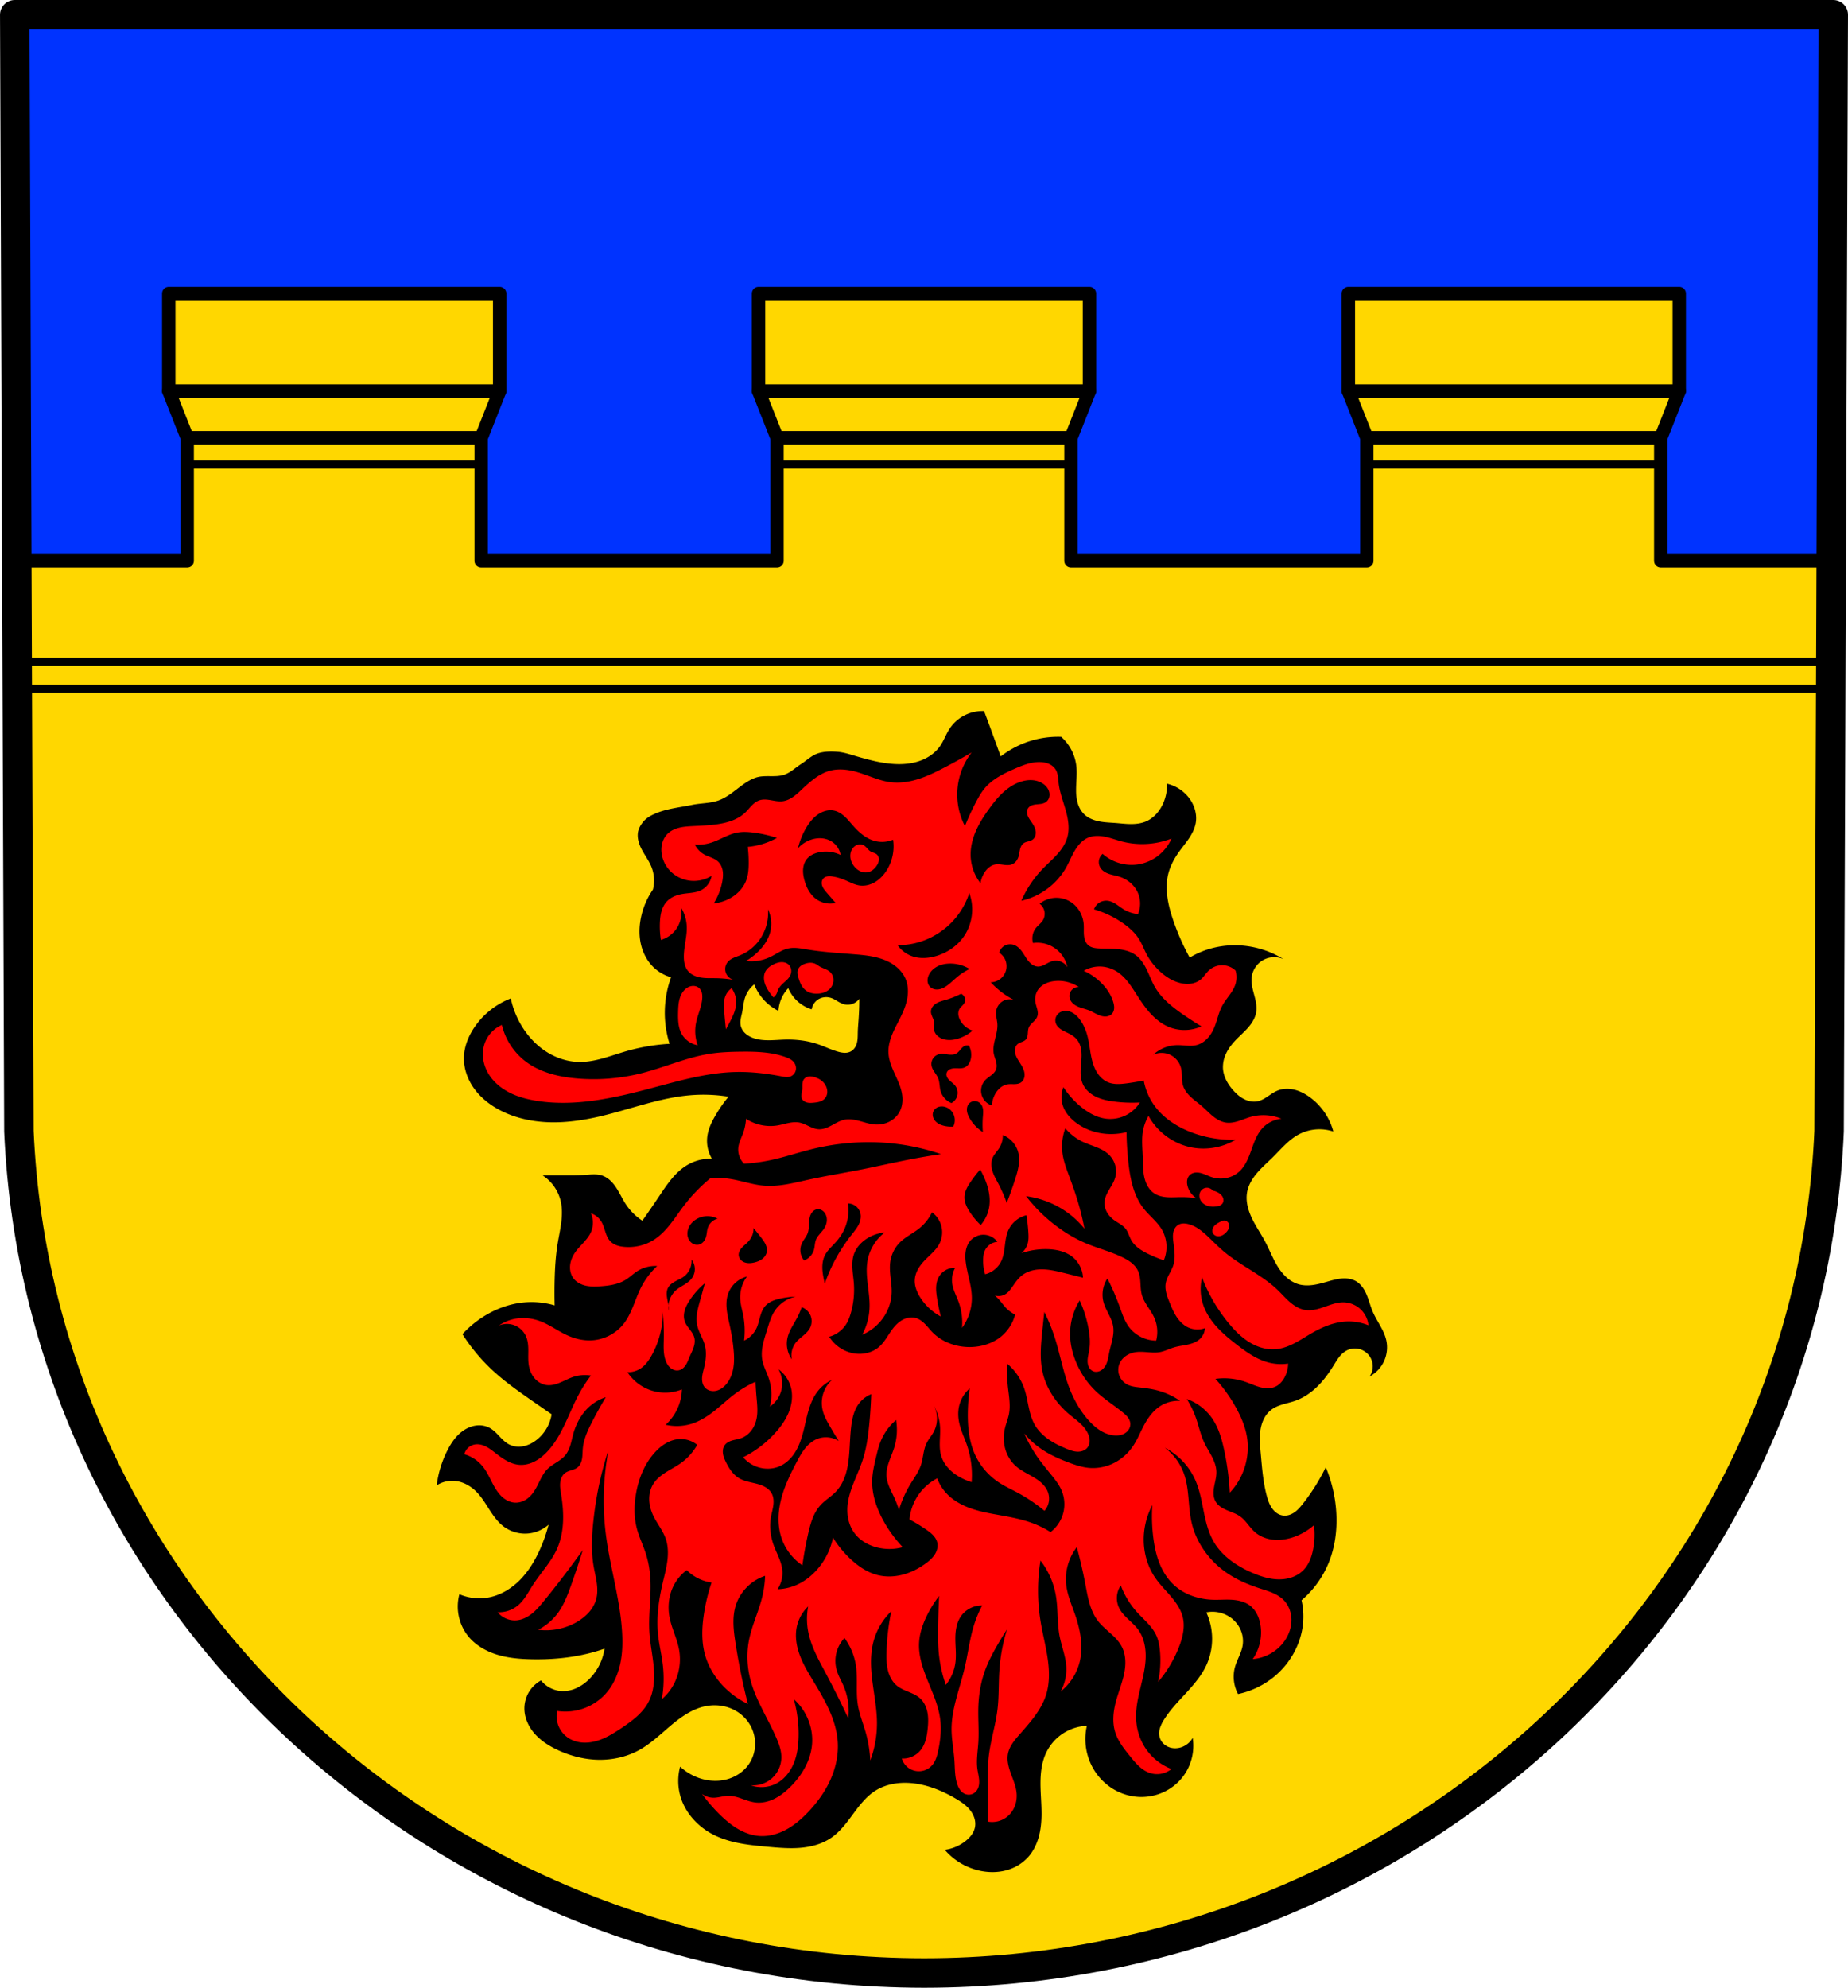
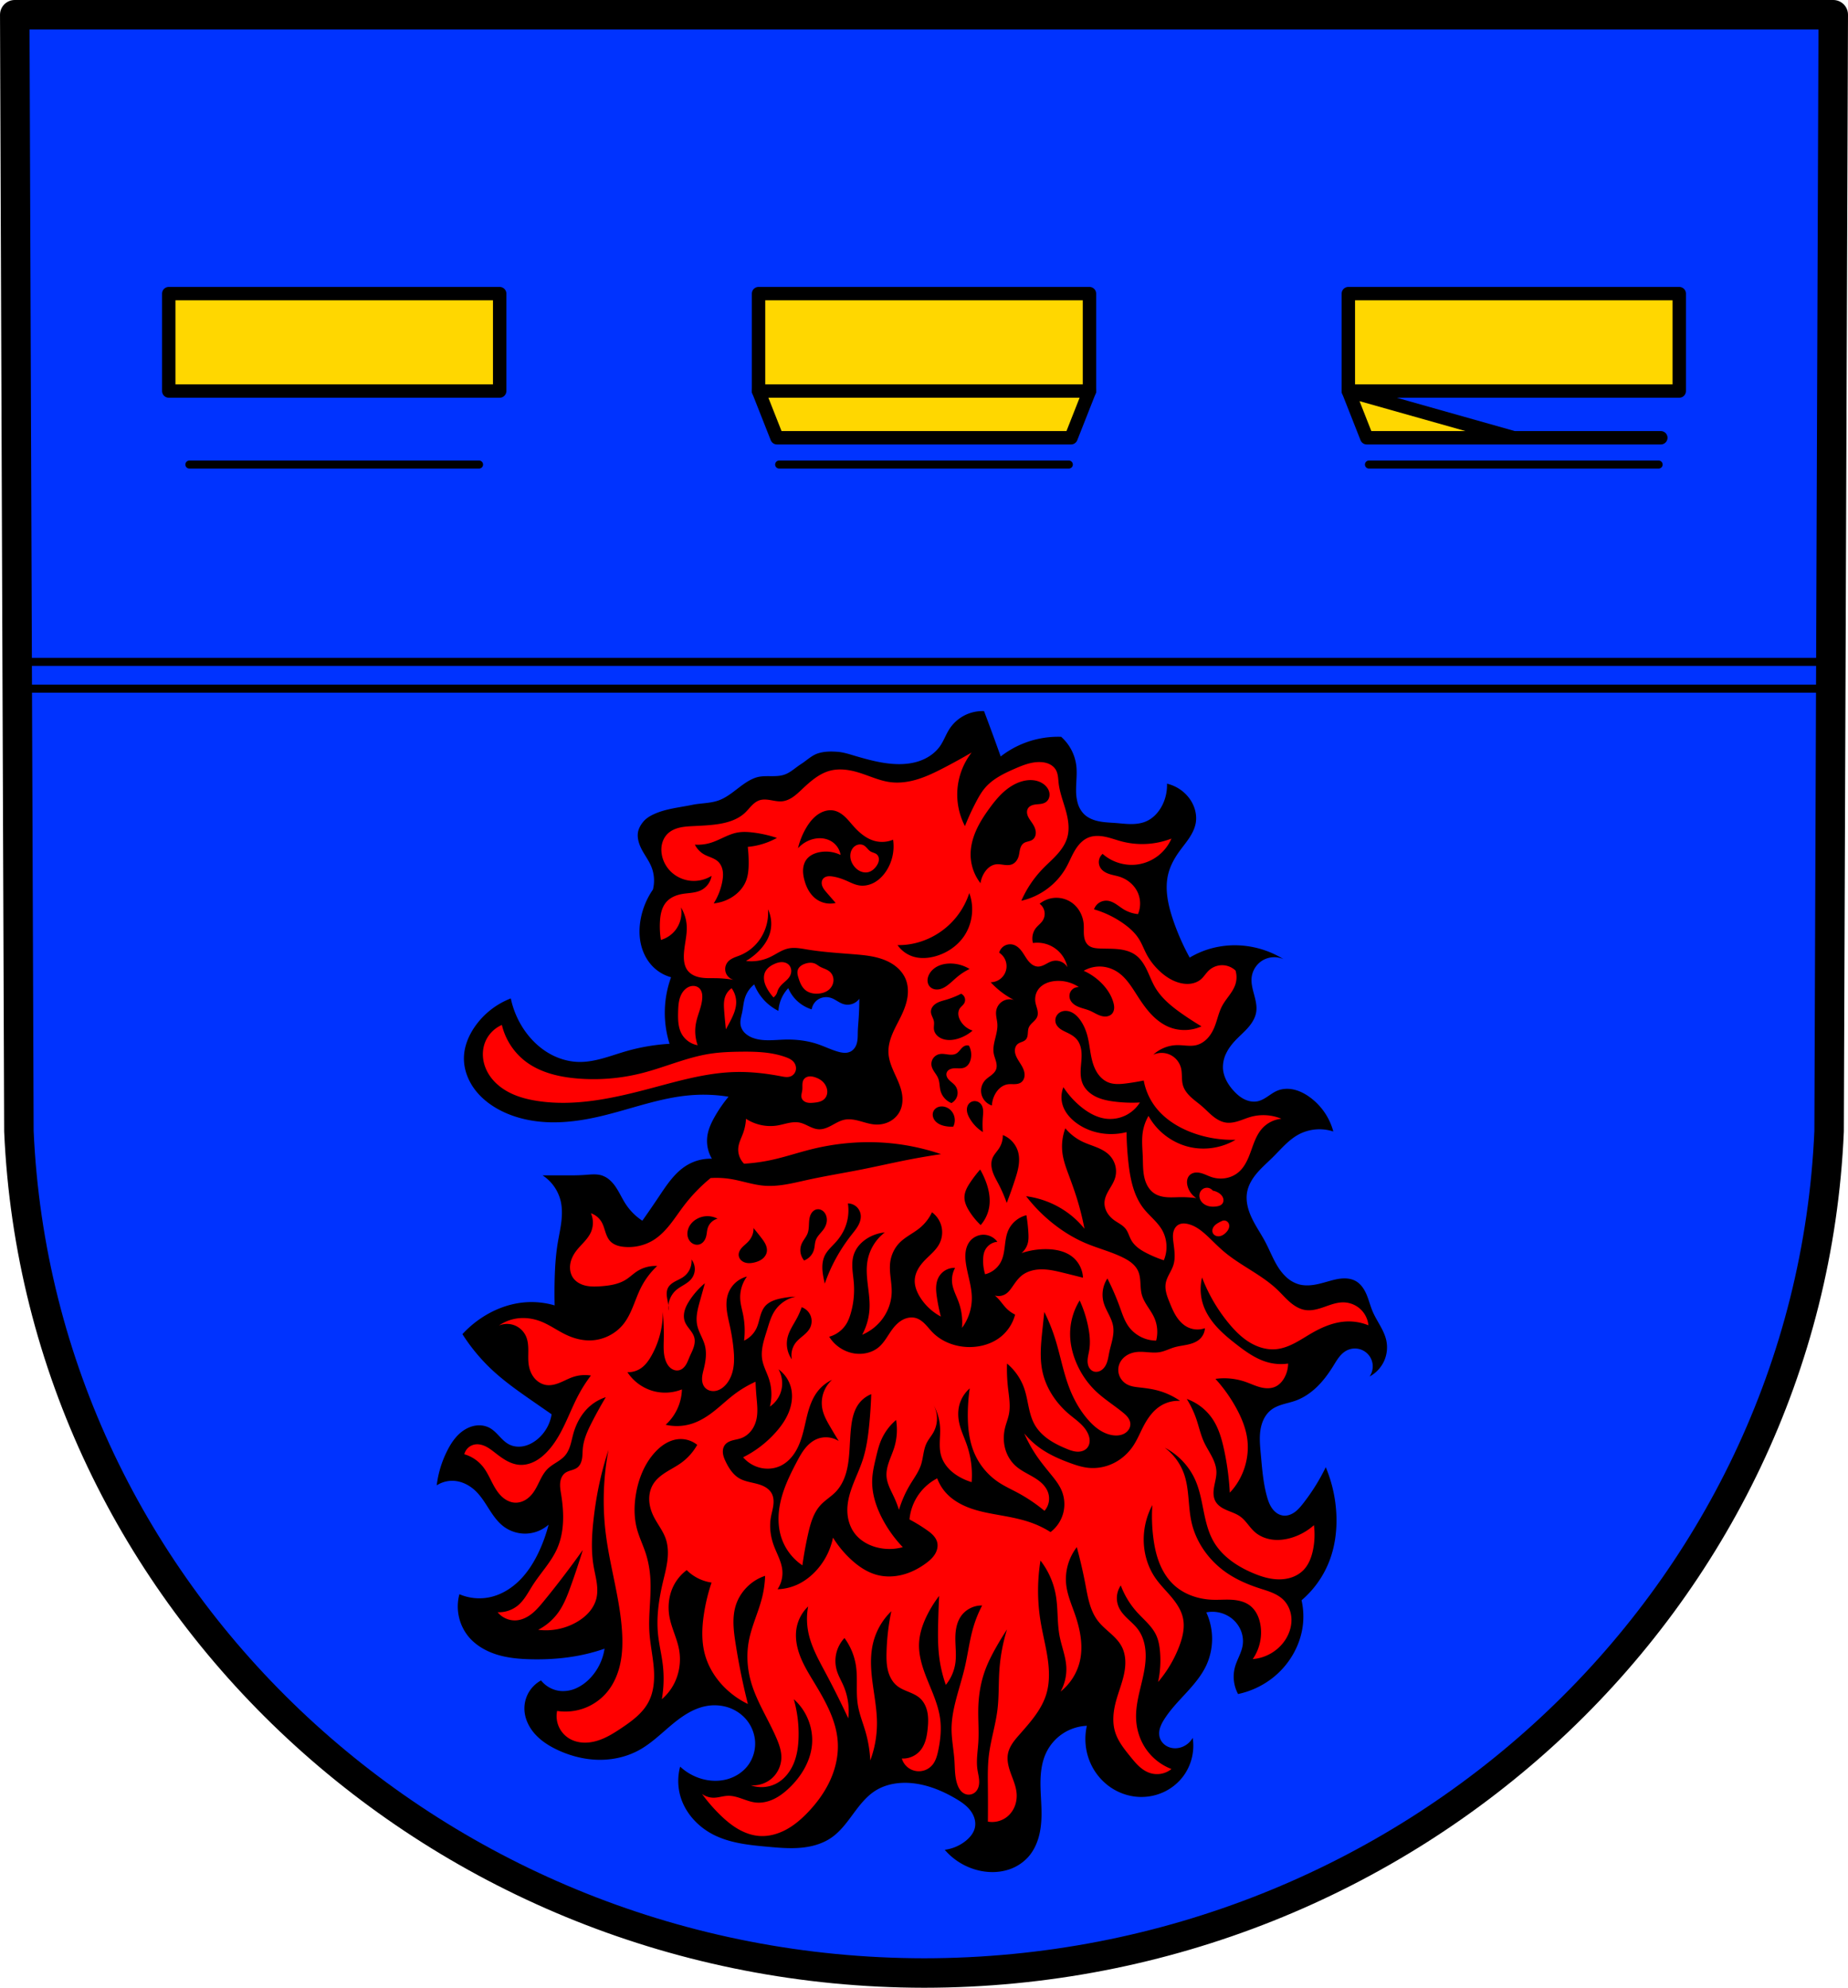
<svg xmlns="http://www.w3.org/2000/svg" width="689.716" height="741.769" viewBox="0 0 182.487 196.26">
  <path style="fill:#03f;fill-opacity:1;stroke:none;stroke-width:.265" d="m177.447 32.205-.41 110.232c-1.999 46.368-41.488 83.091-89.378 83.117-47.847-.057-87.351-36.793-89.378-83.117l-.41-110.232h89.786Z" transform="translate(3.585 -30.75)" />
-   <path style="fill:gold;fill-opacity:1;stroke:#000;stroke-width:1.323;stroke-linecap:round;stroke-linejoin:round;stroke-miterlimit:4;stroke-dasharray:none;stroke-opacity:1" d="M14.9 73.974V86.12H-1.932l.215 56.314c2.027 46.325 41.532 83.064 89.38 83.121 47.889-.026 87.38-36.752 89.379-83.12l.206-56.315h-16.834V73.974h-29.03V86.12h-29.211V73.974h-29.03V86.12H43.93V73.974Z" transform="translate(3.585 -30.75)" />
  <path style="fill:none;stroke:#000;stroke-width:2.91;stroke-linecap:round;stroke-linejoin:round;stroke-miterlimit:4;stroke-dasharray:none;stroke-opacity:1" d="m177.447 32.205-.41 110.232c-1.999 46.368-41.488 83.091-89.378 83.117-47.847-.057-87.351-36.793-89.378-83.117l-.41-110.232h89.786Z" transform="translate(3.585 -30.75)" />
  <path style="fill:gold;fill-opacity:1;stroke:#000;stroke-width:1.323;stroke-linecap:round;stroke-linejoin:round;stroke-miterlimit:4;stroke-dasharray:none;stroke-opacity:1" d="m71.32 69.358 1.82 4.614h29.038l1.819-4.614H87.659Z" transform="translate(3.585 -30.75)" />
  <path style="fill:gold;fill-opacity:1;stroke:#000;stroke-width:1.323;stroke-linecap:round;stroke-linejoin:round;stroke-miterlimit:4;stroke-dasharray:none;stroke-dashoffset:3.118;stroke-opacity:1" d="M71.321 59.741h32.676v9.617H71.321z" transform="translate(3.585 -30.75)" />
-   <path style="fill:gold;fill-opacity:1;stroke:#000;stroke-width:1.323;stroke-linecap:round;stroke-linejoin:round;stroke-miterlimit:4;stroke-dasharray:none;stroke-opacity:1" d="m13.08 69.358 1.82 4.614h29.038l1.818-4.614H29.418Z" transform="translate(3.585 -30.75)" />
  <path style="fill:gold;fill-opacity:1;stroke:#000;stroke-width:1.323;stroke-linecap:round;stroke-linejoin:round;stroke-miterlimit:4;stroke-dasharray:none;stroke-dashoffset:3.118;stroke-opacity:1" d="M13.08 59.741h32.676v9.617H13.08z" transform="translate(3.585 -30.75)" />
-   <path style="fill:gold;fill-opacity:1;stroke:#000;stroke-width:1.323;stroke-linecap:round;stroke-linejoin:round;stroke-miterlimit:4;stroke-dasharray:none;stroke-opacity:1" d="m129.562 69.358 1.819 4.614h29.038l1.819-4.614H145.9Z" transform="translate(3.585 -30.75)" />
+   <path style="fill:gold;fill-opacity:1;stroke:#000;stroke-width:1.323;stroke-linecap:round;stroke-linejoin:round;stroke-miterlimit:4;stroke-dasharray:none;stroke-opacity:1" d="m129.562 69.358 1.819 4.614h29.038H145.9Z" transform="translate(3.585 -30.75)" />
  <path style="fill:gold;fill-opacity:1;stroke:#000;stroke-width:1.323;stroke-linecap:round;stroke-linejoin:round;stroke-miterlimit:4;stroke-dasharray:none;stroke-dashoffset:3.118;stroke-opacity:1" d="M129.562 59.741h32.676v9.617h-32.676z" transform="translate(3.585 -30.75)" />
  <path style="fill:none;stroke:#000;stroke-width:.794;stroke-linecap:round;stroke-linejoin:miter;stroke-miterlimit:4;stroke-dasharray:none;stroke-opacity:1" d="M15.116 76.618H43.72M73.355 76.618h28.604" transform="translate(3.585 -30.75)" />
  <path style="fill:none;stroke:#000;stroke-width:.794;stroke-linecap:round;stroke-linejoin:miter;stroke-miterlimit:4;stroke-dasharray:none;stroke-opacity:1" d="M131.596 76.618h28.605" transform="translate(3.585 -30.75)" />
  <path style="fill:#000;stroke:none;stroke-width:.5;stroke-linecap:round;stroke-linejoin:round;stroke-miterlimit:4;stroke-dasharray:none;stroke-opacity:1" d="M93.335 100.959a3.91 3.91 0 0 0-1.703.44c-.599.312-1.114.784-1.478 1.353-.336.526-.542 1.128-.895 1.643-.477.692-1.204 1.19-1.995 1.474-.791.283-1.645.36-2.485.317-1.27-.064-2.51-.394-3.732-.746-.635-.183-1.268-.41-1.926-.46-.653-.05-1.336-.047-1.956.161-.615.207-1.095.697-1.643 1.045-.547.348-1.03.832-1.642 1.046-.898.313-1.937-.008-2.837.298-1.338.457-2.286 1.728-3.609 2.228-.842.32-1.78.278-2.662.46-1.253.258-2.564.373-3.732.895-.403.18-.804.416-1.089.753-.282.334-.517.753-.554 1.188-.05.59.172 1.188.466 1.712.294.525.653 1.015.878 1.573.284.706.338 1.502.15 2.24a7.562 7.562 0 0 0-1.195 2.837c-.164.838-.183 1.711.004 2.545.188.833.588 1.626 1.19 2.232.494.496 1.118.86 1.792 1.046a10.246 10.246 0 0 0-.15 6.57c-1.464.086-2.92.336-4.33.745-1.525.443-3.04 1.078-4.628 1.046-1.077-.022-2.139-.358-3.06-.916-.922-.558-1.704-1.333-2.315-2.22a8.69 8.69 0 0 1-1.343-3.135 7.698 7.698 0 0 0-3.584 2.836c-.602.884-1.019 1.918-1.045 2.987-.027 1.113.375 2.215 1.033 3.113.659.898 1.562 1.6 2.55 2.112 1.492.774 3.18 1.13 4.86 1.18 1.68.048 3.357-.2 4.994-.582 2.991-.698 5.898-1.843 8.959-2.09 1.244-.101 2.5-.051 3.733.149a13.676 13.676 0 0 0-1.344 1.94c-.346.606-.65 1.251-.747 1.942a3.485 3.485 0 0 0 .448 2.24 4.505 4.505 0 0 0-2.389.597c-1.232.711-2.046 1.952-2.837 3.135-.537.803-1.084 1.6-1.642 2.389a5.711 5.711 0 0 1-1.642-1.642c-.348-.53-.605-1.117-.957-1.645a3.653 3.653 0 0 0-.613-.723 2.214 2.214 0 0 0-.82-.47c-.454-.135-.94-.097-1.414-.06-.473.038-.947.06-1.422.06h-2.986a4.186 4.186 0 0 1 1.791 2.539c.16.685.144 1.401.057 2.1-.086.698-.242 1.386-.355 2.08-.194 1.184-.268 2.385-.298 3.584a49.816 49.816 0 0 0 0 2.538 8.131 8.131 0 0 0-2.987-.299c-1.49.13-2.93.675-4.18 1.493a10.382 10.382 0 0 0-1.941 1.643 18.177 18.177 0 0 0 2.986 3.583c1.199 1.11 2.54 2.053 3.882 2.986.646.45 1.293.897 1.94 1.344a4.018 4.018 0 0 1-1.493 2.538c-.378.294-.815.52-1.285.614-.47.093-.974.05-1.402-.166-.38-.19-.684-.504-.976-.813-.293-.31-.59-.626-.965-.829a2.214 2.214 0 0 0-1.284-.239c-.44.047-.862.213-1.233.453-.743.48-1.264 1.237-1.663 2.026-.544 1.072-.9 2.24-1.046 3.434a2.84 2.84 0 0 1 1.643-.448c.842.034 1.64.452 2.24 1.045.518.513.9 1.145 1.293 1.76.394.614.817 1.227 1.394 1.674.64.496 1.457.76 2.266.733a3.546 3.546 0 0 0 2.213-.883c-.222.87-.523 1.722-.896 2.539-.486 1.064-1.103 2.08-1.924 2.912-.821.833-1.858 1.477-3.003 1.716a5.021 5.021 0 0 1-2.986-.299 4.704 4.704 0 0 0 .896 4.18c.715.864 1.73 1.444 2.8 1.778 1.071.333 2.2.434 3.322.463 1.956.05 3.925-.117 5.822-.597a17.932 17.932 0 0 0 1.493-.448 5.367 5.367 0 0 1-1.493 2.986 4.34 4.34 0 0 1-1.29.913 3.162 3.162 0 0 1-1.547.281 2.804 2.804 0 0 1-1.94-1.045c-.505.275-.931.691-1.22 1.188a3.175 3.175 0 0 0-.423 1.649c.02.914.442 1.79 1.054 2.468.612.679 1.403 1.176 2.23 1.563 1.264.591 2.646.946 4.04.969 1.396.022 2.803-.293 4.023-.969 1.159-.641 2.117-1.58 3.13-2.432 1.014-.852 2.14-1.645 3.44-1.898a4.421 4.421 0 0 1 1.997.065 4.009 4.009 0 0 1 1.735.98 3.767 3.767 0 0 1 1.12 2.308 3.61 3.61 0 0 1-.671 2.47c-.508.69-1.268 1.178-2.094 1.4-.827.223-1.714.186-2.535-.056a5.265 5.265 0 0 1-2.09-1.194 5.483 5.483 0 0 0 0 2.837c.454 1.685 1.73 3.089 3.285 3.881 1.645.84 3.535 1.028 5.374 1.195 1.075.097 2.156.192 3.23.1 1.075-.093 2.154-.383 3.041-.996.875-.603 1.515-1.48 2.146-2.335.631-.854 1.29-1.721 2.184-2.294 1.09-.696 2.447-.888 3.733-.746 1.482.163 2.893.742 4.18 1.493.53.308 1.05.655 1.435 1.13.192.239.348.508.441.8.094.291.122.606.066.907-.051.27-.17.525-.329.75-.158.224-.354.42-.567.593-.596.485-1.329.8-2.09.896a6.339 6.339 0 0 0 3.583 2.09c.824.16 1.685.152 2.495-.068a4.472 4.472 0 0 0 2.133-1.275c.504-.553.848-1.241 1.055-1.96.207-.72.28-1.472.29-2.22.01-1.034-.1-2.065-.103-3.098-.001-1.033.113-2.088.55-3.024.359-.77.933-1.438 1.64-1.909a4.692 4.692 0 0 1 2.391-.779 5.887 5.887 0 0 0 .448 3.882 5.72 5.72 0 0 0 1.892 2.194c.807.55 1.762.884 2.737.942a5.248 5.248 0 0 0 2.507-.474 5.104 5.104 0 0 0 1.972-1.616 5.07 5.07 0 0 0 .896-3.734 2.068 2.068 0 0 1-1.045.897c-.438.167-.941.177-1.37-.01a1.548 1.548 0 0 1-.562-.412 1.41 1.41 0 0 1-.308-.623 1.705 1.705 0 0 1 .065-.861 3.56 3.56 0 0 1 .383-.782c.6-.967 1.402-1.79 2.173-2.628.77-.839 1.526-1.715 2.008-2.747a6.265 6.265 0 0 0 0-5.225 3.09 3.09 0 0 1 2.687.746c.343.318.61.717.769 1.157.158.44.205.92.127 1.381-.123.731-.545 1.377-.747 2.09a3.629 3.629 0 0 0 .299 2.688 8.381 8.381 0 0 0 3.284-1.493c1.744-1.31 2.946-3.352 3.136-5.524a7.33 7.33 0 0 0-.15-2.24 9.68 9.68 0 0 0 2.689-3.733c.607-1.506.824-3.155.746-4.778a13.725 13.725 0 0 0-1.045-4.628 19.872 19.872 0 0 1-2.24 3.583c-.245.313-.504.622-.826.854-.323.232-.72.382-1.115.34a1.418 1.418 0 0 1-.63-.231 1.886 1.886 0 0 1-.48-.472c-.266-.365-.414-.801-.532-1.237-.368-1.36-.47-2.777-.597-4.18-.07-.775-.148-1.558-.03-2.326.059-.384.167-.762.344-1.109.176-.346.421-.66.73-.895.34-.26.748-.416 1.157-.539.41-.122.83-.213 1.232-.357.812-.291 1.537-.793 2.153-1.396.615-.603 1.126-1.306 1.58-2.038.174-.281.341-.568.542-.83.201-.263.439-.502.727-.664a1.78 1.78 0 0 1 1.143-.2c.39.062.756.26 1.021.552.266.291.43.673.456 1.067a1.78 1.78 0 0 1-.305 1.12 3.282 3.282 0 0 0 1.425-1.515c.294-.642.371-1.38.217-2.069-.23-1.024-.933-1.87-1.344-2.837-.227-.534-.364-1.103-.587-1.639-.224-.536-.554-1.055-1.055-1.347-.399-.231-.875-.3-1.335-.272-.46.028-.909.147-1.353.272-.488.138-.976.284-1.477.36-.502.076-1.022.08-1.509-.06a3.082 3.082 0 0 1-1.18-.677 4.862 4.862 0 0 1-.867-1.057c-.485-.776-.81-1.64-1.237-2.448-.419-.79-.936-1.525-1.32-2.332-.386-.807-.636-1.716-.472-2.595.133-.712.527-1.351 1-1.9.471-.55 1.023-1.024 1.538-1.534.805-.797 1.542-1.699 2.538-2.24a4.374 4.374 0 0 1 3.434-.298 6.156 6.156 0 0 0-2.389-3.434c-.454-.32-.958-.578-1.5-.702-.54-.124-1.122-.107-1.635.105-.342.14-.643.362-.95.567-.306.205-.63.4-.991.478-.445.096-.918.003-1.326-.2-.408-.202-.757-.508-1.063-.845-.565-.623-1.01-1.4-1.045-2.24a3.092 3.092 0 0 1 .325-1.459c.219-.453.526-.86.87-1.228.407-.438.867-.824 1.264-1.272.396-.448.733-.975.825-1.565.09-.575-.056-1.157-.206-1.718-.151-.562-.31-1.139-.242-1.716a2.282 2.282 0 0 1 1.116-1.688 2.281 2.281 0 0 1 2.02-.104 9.198 9.198 0 0 0-4.18-1.344 8.876 8.876 0 0 0-2.987.299 8.585 8.585 0 0 0-2.09.896 23.274 23.274 0 0 1-1.642-3.733c-.505-1.49-.859-3.11-.448-4.628.204-.756.59-1.453 1.045-2.09.32-.45.677-.873.983-1.332.306-.46.564-.962.66-1.506.145-.83-.108-1.703-.598-2.388a3.838 3.838 0 0 0-2.24-1.494c.025.72-.13 1.445-.447 2.09-.35.71-.914 1.336-1.643 1.643-.464.195-.976.255-1.48.253-.503-.002-1.004-.065-1.506-.104-.555-.042-1.114-.056-1.66-.169-.544-.112-1.083-.332-1.475-.726a2.516 2.516 0 0 1-.606-1.07 4.516 4.516 0 0 1-.16-1.227c-.01-.828.119-1.66.019-2.481a4.551 4.551 0 0 0-1.493-2.837 9.259 9.259 0 0 0-3.584.597 9.242 9.242 0 0 0-2.388 1.344 238.645 238.645 0 0 0-1.643-4.48 4.276 4.276 0 0 0-.253-.001zm-22.441 26.987a4.93 4.93 0 0 0 2.389 2.613 3.589 3.589 0 0 1 .97-2.24c.164.383.392.738.672 1.046.442.485 1.016.85 1.642 1.044.067-.439.353-.84.747-1.044a1.52 1.52 0 0 1 1.194-.075c.421.148.768.468 1.195.597.281.085.588.08.867-.013.278-.093.527-.273.701-.51 0 .698-.025 1.395-.075 2.09-.028.399-.065.796-.075 1.195-.01.428.007.87-.15 1.27-.111.285-.318.54-.596.671a1.277 1.277 0 0 1-.595.108 2.619 2.619 0 0 1-.6-.108c-.69-.193-1.336-.517-2.015-.747-1.053-.355-2.174-.48-3.285-.447-1.028.03-2.09.19-3.06-.15a2.282 2.282 0 0 1-.81-.467 1.487 1.487 0 0 1-.46-.802 1.826 1.826 0 0 1 .013-.64c.036-.211.093-.419.137-.629.103-.497.133-1.012.298-1.493.17-.496.485-.942.896-1.269z" transform="translate(3.585 -30.75)" />
  <path style="fill:red;fill-opacity:1;stroke:none;stroke-width:1px;stroke-linecap:round;stroke-linejoin:round;stroke-opacity:1" d="M362.064 280.371a230.165 230.165 0 0 1-10.332 5.701c-3.105 1.611-6.263 3.158-9.601 4.205-3.338 1.048-6.882 1.585-10.352 1.139-4.069-.524-7.835-2.359-11.758-3.562-3.458-1.062-7.19-1.63-10.689-.713-4.188 1.097-7.534 4.158-10.687 7.125-1.028.967-2.061 1.94-3.23 2.73-1.17.79-2.494 1.395-3.897 1.545-1.431.153-2.864-.169-4.282-.412-1.418-.244-2.906-.405-4.27.057-1.128.382-2.077 1.163-2.907 2.017-.83.854-1.57 1.796-2.436 2.613-2.755 2.6-6.584 3.732-10.332 4.276-3.066.445-6.17.553-9.264.713-1.651.085-3.312.188-4.918.584-1.605.396-3.167 1.107-4.345 2.267-1.005.99-1.696 2.276-2.041 3.643-.346 1.366-.353 2.809-.098 4.195.48 2.615 1.903 5.038 3.92 6.77a12.347 12.347 0 0 0 6.412 2.85 12.564 12.564 0 0 0 8.195-1.782c-.354 2.268-1.86 4.326-3.918 5.346-1.09.54-2.3.795-3.505.96-1.206.166-2.424.247-3.622.464-2.128.385-4.245 1.251-5.7 2.851-.903.992-1.513 2.225-1.891 3.512-.379 1.287-.534 2.63-.604 3.969-.118 2.26.002 4.533.358 6.77a10.66 10.66 0 0 0 5.343-3.563c1.893-2.367 2.695-5.572 2.139-8.551a14.695 14.695 0 0 1 2.137 6.77c.239 3.934-1.112 7.815-1.069 11.757.02 1.76.353 3.594 1.426 4.988.566.736 1.317 1.318 2.143 1.74.825.424 1.723.692 2.636.854 1.827.325 3.698.234 5.553.256 2.295.027 4.587.239 6.852.613a4.143 4.143 0 0 1-1.475-.662 4.146 4.146 0 0 1-1.394-1.75 4.146 4.146 0 0 1-.278-2.22c.114-.747.439-1.46.926-2.038.572-.677 1.349-1.152 2.156-1.52.808-.366 1.657-.636 2.477-.974a16.565 16.565 0 0 0 5.344-3.562c3.524-3.498 5.4-8.59 4.988-13.54a12.559 12.559 0 0 1 .713 8.907c-.766 2.586-2.363 4.868-4.276 6.77a23.164 23.164 0 0 1-4.632 3.564 16.46 16.46 0 0 0 8.908-1.426c2.268-1.062 4.325-2.658 6.77-3.207 2.336-.525 4.762-.034 7.124.358 5.773.955 11.627 1.31 17.46 1.78 3.869.313 7.797.69 11.4 2.138 1.683.676 3.282 1.587 4.65 2.779 1.368 1.191 2.5 2.67 3.19 4.348.864 2.104 1.006 4.46.67 6.71-.337 2.25-1.136 4.408-2.096 6.471-1.075 2.308-2.358 4.517-3.364 6.856-1.005 2.338-1.737 4.853-1.625 7.396.117 2.64 1.13 5.152 2.217 7.56 1.087 2.41 2.271 4.81 2.772 7.405.437 2.268.314 4.7-.713 6.77-.827 1.665-2.217 3.031-3.865 3.892-1.649.86-3.544 1.221-5.399 1.096-1.934-.131-3.791-.77-5.662-1.278-1.87-.508-3.839-.891-5.738-.503-1.693.345-3.198 1.274-4.719 2.093-1.521.82-3.177 1.56-4.902 1.469-1.264-.066-2.457-.574-3.6-1.115-1.143-.542-2.285-1.131-3.525-1.38-1.361-.271-2.774-.116-4.133.163-1.36.278-2.694.679-4.063.908-4.045.677-8.335-.233-11.757-2.494a18.295 18.295 0 0 1-1.069 5.346c-.64 1.77-1.564 3.472-1.781 5.343-.256 2.202.557 4.504 2.139 6.057a67.38 67.38 0 0 0 10.332-1.426c4.926-1.073 9.715-2.695 14.607-3.918 8.83-2.207 17.997-3.098 27.078-2.494a83.602 83.602 0 0 1 21.377 4.276 264.62 264.62 0 0 0-12.469 2.136c-5.714 1.121-11.391 2.432-17.103 3.565-6.763 1.341-13.575 2.435-20.309 3.918-5.287 1.164-10.637 2.579-16.033 2.138-4.229-.345-8.28-1.818-12.469-2.494a33.43 33.43 0 0 0-7.482-.36 61.453 61.453 0 0 0-9.977 10.335c-1.744 2.292-3.326 4.704-5.12 6.957-1.795 2.253-3.826 4.363-6.28 5.87-3.171 1.945-6.982 2.803-10.69 2.493-.978-.081-1.955-.244-2.878-.578-.924-.334-1.793-.845-2.465-1.56-.898-.956-1.397-2.212-1.803-3.46-.406-1.246-.747-2.531-1.404-3.665a7.42 7.42 0 0 0-3.985-3.27h-.002a8.793 8.793 0 0 1 0 7.055c-.61 1.371-1.563 2.559-2.568 3.674-1.005 1.114-2.075 2.177-2.973 3.38-1.081 1.45-1.909 3.124-2.168 4.914-.258 1.791.091 3.705 1.16 5.165 1.084 1.478 2.814 2.383 4.602 2.789 1.788.405 3.646.355 5.475.232 3.328-.224 6.76-.726 9.574-2.518 1.417-.902 2.626-2.102 4.031-3.023a12.544 12.544 0 0 1 7.559-2.016 28.821 28.821 0 0 0-6.047 8.06c-2.275 4.51-3.394 9.665-6.55 13.606-2.907 3.63-7.448 5.89-12.095 6.047-3.124.106-6.234-.696-9.068-2.015-3.272-1.523-6.212-3.726-9.574-5.04-3.028-1.182-6.379-1.603-9.574-1.007a15.734 15.734 0 0 0-6.045 2.52c1.849-.774 4-.79 5.861-.046a7.837 7.837 0 0 1 4.215 4.077c.717 1.632.85 3.457.853 5.24.004 1.783-.109 3.576.155 5.34.264 1.767.922 3.498 2.047 4.886 1.124 1.389 2.736 2.413 4.503 2.672 1.758.258 3.543-.237 5.184-.918 1.641-.68 3.206-1.553 4.895-2.105a13.909 13.909 0 0 1 6.548-.504 53.357 53.357 0 0 0-4.533 7.055c-1.493 2.78-2.736 5.688-4.031 8.566-2.116 4.701-4.443 9.428-8.063 13.1-1.335 1.354-2.845 2.556-4.554 3.392-1.71.836-3.627 1.294-5.524 1.143-1.71-.137-3.352-.76-4.85-1.598-1.496-.837-2.862-1.887-4.218-2.937-1.108-.858-2.223-1.726-3.484-2.336-1.262-.61-2.698-.95-4.075-.688a4.952 4.952 0 0 0-2.45 1.252 4.954 4.954 0 0 0-1.395 2.373 13.79 13.79 0 0 1 6.85 4.526c1.993 2.453 3.075 5.51 4.726 8.207.825 1.348 1.806 2.62 3.047 3.6 1.24.979 2.758 1.654 4.338 1.71 1.287.046 2.576-.322 3.695-.96 1.12-.64 2.075-1.542 2.855-2.567 1.077-1.415 1.821-3.05 2.614-4.643.792-1.592 1.66-3.181 2.93-4.428.985-.968 2.176-1.694 3.34-2.441 1.162-.747 2.324-1.537 3.21-2.598.928-1.111 1.512-2.47 1.936-3.855.423-1.385.698-2.81 1.088-4.205 1.132-4.059 3.292-7.908 6.548-10.582a16.912 16.912 0 0 1 5.543-3.024 164.05 164.05 0 0 0-5.039 9.07c-1.64 3.185-3.198 6.51-3.525 10.077-.115 1.258-.075 2.532-.291 3.777a6.633 6.633 0 0 1-.56 1.803c-.28.567-.667 1.086-1.165 1.475-.655.511-1.464.778-2.258 1.027-.793.249-1.604.5-2.277.988-.584.425-1.038 1.017-1.346 1.67-.307.654-.473 1.369-.537 2.088-.128 1.439.142 2.879.371 4.305 1.087 6.746 1.26 13.907-1.511 20.154-2.214 4.991-6.126 9.007-9.07 13.605-1.694 2.644-3.127 5.553-5.544 7.557a11.117 11.117 0 0 1-7.556 2.52c1.667 2.077 4.399 3.249 7.052 3.023 2.102-.179 4.069-1.171 5.72-2.484 1.65-1.313 3.02-2.942 4.359-4.57a325.419 325.419 0 0 0 7.558-9.573c2.4-3.154 4.753-6.347 7.055-9.574a293.52 293.52 0 0 1-4.535 13.605c-1.202 3.333-2.486 6.683-4.535 9.573a21.146 21.146 0 0 1-7.559 6.55c5.025.654 10.26-.429 14.613-3.023 1.63-.972 3.146-2.155 4.387-3.592 1.24-1.437 2.2-3.133 2.666-4.973.502-1.977.425-4.06.133-6.08-.293-2.019-.796-4.002-1.14-6.013-.999-5.814-.668-11.774 0-17.635a137.9 137.9 0 0 1 1.51-10.078 123.705 123.705 0 0 1 4.032-15.621 100.65 100.65 0 0 0-1.008 31.24c1.517 12.174 5.26 24.037 6.047 36.28.256 3.978.196 8.003-.611 11.907-.807 3.905-2.388 7.697-4.932 10.766a20.245 20.245 0 0 1-8.564 6.047 20.396 20.396 0 0 1-10.078 1.008 9.813 9.813 0 0 0 .619 5.824 9.813 9.813 0 0 0 3.847 4.416c1.506.92 3.252 1.42 5.012 1.543 1.76.123 3.533-.12 5.229-.607 3.39-.974 6.428-2.887 9.357-4.854 3.877-2.603 7.793-5.493 9.975-9.621 2.059-3.897 2.34-8.499 1.972-12.89-.368-4.392-1.337-8.72-1.615-13.118-.42-6.643.745-13.308.356-19.953-.192-3.265-.76-6.512-1.782-9.62-.985-2.998-2.388-5.858-3.207-8.907-1.149-4.28-1.107-8.818-.355-13.184.973-5.65 3.198-11.195 7.08-15.414 1.18-1.282 2.51-2.44 4.018-3.314 1.507-.875 3.197-1.463 4.935-1.58a9.84 9.84 0 0 1 6.77 2.138 21.017 21.017 0 0 1-6.057 6.77c-1.773 1.271-3.733 2.258-5.576 3.425-1.844 1.168-3.608 2.557-4.756 4.413-1.076 1.738-1.552 3.814-1.498 5.857.054 2.043.622 4.054 1.498 5.9 1.392 2.934 3.558 5.487 4.63 8.551.919 2.622.98 5.48.637 8.237-.342 2.756-1.072 5.449-1.705 8.154-1.473 6.3-2.428 12.8-1.78 19.238.384 3.828 1.33 7.581 1.78 11.402a44.44 44.44 0 0 1-.357 12.827 19.357 19.357 0 0 0 3.92-4.631c2.492-4.115 3.368-9.166 2.494-13.897-.765-4.143-2.795-7.97-3.562-12.113-.758-4.092-.211-8.461 1.78-12.115A16.63 16.63 0 0 1 255.89 585a16.433 16.433 0 0 0 9.263 4.633 69.154 69.154 0 0 0-2.85 11.756c-.751 4.969-.951 10.112.356 14.965 1.364 5.062 4.346 9.624 8.196 13.183a32.276 32.276 0 0 0 7.837 5.344 246.69 246.69 0 0 1-4.63-22.803c-.695-4.497-1.255-9.165 0-13.539 1.519-5.296 5.8-9.714 11.044-11.4a38.399 38.399 0 0 1-1.068 7.838c-1.352 5.553-3.935 10.77-4.988 16.388-.928 4.951-.627 10.11.713 14.965 2.081 7.544 6.55 14.178 9.619 21.377.967 2.269 1.808 4.66 1.781 7.127a10.62 10.62 0 0 1-3.443 7.656 10.621 10.621 0 0 1-7.957 2.676c3.116 1.12 6.701.854 9.619-.713 2.92-1.567 5.081-4.332 6.361-7.389 1.28-3.056 1.74-6.4 1.834-9.712a47.201 47.201 0 0 0-1.783-14.252c4.79 4.195 7.39 10.764 6.77 17.101-.603 6.16-4.057 11.778-8.551 16.033-1.696 1.606-3.563 3.06-5.672 4.065-2.109 1.004-4.476 1.542-6.797 1.28-1.769-.201-3.45-.853-5.13-1.438-1.682-.586-3.425-1.114-5.204-1.055-1.799.06-3.544.72-5.344.71a7.286 7.286 0 0 1-4.275-1.423 60.47 60.47 0 0 0 6.77 7.838c2.02 1.97 4.193 3.807 6.632 5.226 2.44 1.42 5.16 2.413 7.975 2.612 3.478.245 6.972-.736 10.037-2.399 3.065-1.662 5.732-3.981 8.135-6.507 3.339-3.511 6.235-7.481 8.238-11.893 2.003-4.412 3.091-9.28 2.807-14.117-.478-8.12-4.695-15.49-8.909-22.447-1.883-3.11-3.799-6.229-5.107-9.622-1.308-3.392-1.987-7.116-1.305-10.687a14.715 14.715 0 0 1 4.276-7.838 25.351 25.351 0 0 0 0 9.264c1.018 5.466 3.792 10.416 6.412 15.32a354.422 354.422 0 0 1 8.55 17.102 23.79 23.79 0 0 0-1.78-12.114c-.824-1.906-1.9-3.711-2.495-5.7a12.56 12.56 0 0 1-.19-6.436 12.568 12.568 0 0 1 3.042-5.678 23.387 23.387 0 0 1 4.275 10.332c.728 4.826-.07 9.792.713 14.61.556 3.416 1.889 6.648 2.85 9.974a46.81 46.81 0 0 1 1.78 10.69 39.606 39.606 0 0 0 2.495-13.895c-.014-6.694-1.722-13.273-2.137-19.953-.207-3.34-.087-6.727.711-9.977a24.569 24.569 0 0 1 6.77-11.758 85.943 85.943 0 0 0-1.781 15.32c-.059 2.26-.025 4.547.519 6.74.544 2.195 1.641 4.312 3.4 5.731 1.268 1.023 2.806 1.637 4.311 2.258 1.505.62 3.033 1.283 4.24 2.375 1.51 1.366 2.398 3.317 2.778 5.317.379 2 .283 4.06.072 6.084-.153 1.461-.366 2.923-.797 4.328-.431 1.405-1.089 2.758-2.053 3.867-1.663 1.914-4.238 2.997-6.77 2.85a6.633 6.633 0 0 0 1.854 2.997 6.636 6.636 0 0 0 3.135 1.614 6.632 6.632 0 0 0 3.518-.229 6.63 6.63 0 0 0 2.894-2.01c1.215-1.46 1.74-3.364 2.139-5.222.851-3.976 1.272-8.088.713-12.115-.726-5.223-3.051-10.06-4.989-14.963-1.621-4.103-3.003-8.417-2.85-12.826.135-3.863 1.448-7.605 3.206-11.047a44.019 44.019 0 0 1 4.275-6.77 413.14 413.14 0 0 0-.355 9.977c-.099 4.16-.134 8.337.355 12.47a49.447 49.447 0 0 0 2.494 10.69 16.588 16.588 0 0 0 3.565-8.195c.45-3.3-.106-6.65 0-9.977.083-2.63.619-5.333 2.137-7.482 1.755-2.486 4.796-4.006 7.837-3.918a43.721 43.721 0 0 0-3.205 7.837c-1.465 4.889-2.063 9.992-3.207 14.965-1.02 4.437-2.471 8.762-3.562 13.182-.807 3.27-1.418 6.61-1.426 9.977-.009 3.937.804 7.829 1.068 11.757.202 2.995.093 6.069 1.069 8.907.254.74.586 1.464 1.052 2.093.467.63 1.077 1.166 1.8 1.471a3.656 3.656 0 0 0 2.064.227 3.669 3.669 0 0 0 1.853-.94c.543-.514.92-1.189 1.135-1.904.215-.716.275-1.472.246-2.219-.058-1.493-.467-2.947-.668-4.428-.447-3.304.152-6.648.358-9.976.27-4.387-.145-8.79 0-13.184.15-4.605.924-9.206 2.494-13.539 1.123-3.1 2.643-6.04 4.275-8.906a122.143 122.143 0 0 1 3.918-6.414 66.876 66.876 0 0 0-2.85 15.32c-.326 4.866-.12 9.769-.712 14.61-.705 5.76-2.528 11.339-3.207 17.101-.46 3.897-.392 7.834-.356 11.758.039 4.275.039 8.55 0 12.826a9.004 9.004 0 0 0 7.125-1.781c1.305-1.037 2.306-2.442 2.908-3.996.603-1.554.812-3.253.657-4.912-.235-2.508-1.272-4.857-2.13-7.225-.857-2.368-1.553-4.91-1.077-7.383.264-1.377.884-2.666 1.656-3.838.771-1.17 1.694-2.233 2.619-3.287 3.987-4.541 8.195-9.19 9.976-14.965 1.45-4.697 1.155-9.757.356-14.607-.708-4.298-1.8-8.528-2.494-12.828a70.571 70.571 0 0 1 0-22.446 29.39 29.39 0 0 1 5.701 12.827c.898 5.054.458 10.279 1.426 15.32.734 3.827 2.274 7.512 2.494 11.402.18 3.207-.571 6.46-2.139 9.264a20.431 20.431 0 0 0 7.125-11.045c1.454-5.876.209-12.1-1.781-17.816-1.226-3.521-2.741-6.989-3.205-10.688-.63-5.017.812-10.262 3.918-14.252a186.162 186.162 0 0 1 3.207 13.895c.451 2.365.858 4.747 1.535 7.058.677 2.312 1.635 4.566 3.096 6.48 1.331 1.746 3.039 3.16 4.67 4.63 1.63 1.469 3.225 3.045 4.238 4.992.807 1.552 1.213 3.293 1.312 5.039.1 1.746-.103 3.501-.464 5.213-.723 3.423-2.074 6.68-2.987 10.057-1.004 3.719-1.461 7.71-.355 11.4 1.048 3.497 3.4 6.43 5.701 9.264.996 1.226 1.996 2.458 3.152 3.535 1.156 1.077 2.48 2.002 3.973 2.521a8.607 8.607 0 0 0 4.281.35 8.613 8.613 0 0 0 3.914-1.774 20.485 20.485 0 0 1-9.976-8.195c-1.998-3.189-3.084-6.928-3.207-10.69-.125-3.795.703-7.552 1.59-11.245.886-3.694 1.839-7.404 1.972-11.2.132-3.756-.611-7.67-2.85-10.69-1.083-1.46-2.473-2.66-3.787-3.92-1.313-1.258-2.583-2.617-3.337-4.273a8.403 8.403 0 0 1-.723-4.19 8.403 8.403 0 0 1 1.434-4.005 31.267 31.267 0 0 0 6.058 9.977c2.498 2.768 5.55 5.171 7.125 8.55.881 1.89 1.244 3.98 1.426 6.057a38.267 38.267 0 0 1-.713 11.4 45.545 45.545 0 0 0 7.838-13.181c1.308-3.405 2.21-7.128 1.426-10.69-.659-2.989-2.449-5.604-4.424-7.943-1.975-2.338-4.18-4.495-5.908-7.021-2.71-3.96-4.15-8.743-4.276-13.54a27.319 27.319 0 0 1 3.205-13.539 62.922 62.922 0 0 0 .358 12.116c.405 3.204 1.062 6.392 2.242 9.398 1.18 3.006 2.9 5.833 5.24 8.059 3.872 3.683 9.267 5.516 14.608 5.7 2.387.084 4.78-.14 7.164.003 2.384.143 4.827.692 6.73 2.137 1.106.839 1.989 1.953 2.631 3.183.642 1.23 1.05 2.575 1.29 3.942.773 4.426-.274 9.144-2.85 12.826 4.842-.346 9.457-3.061 12.113-7.125 1.48-2.265 2.368-4.948 2.312-7.653-.056-2.704-1.098-5.414-3.025-7.312-1.185-1.167-2.66-2.003-4.194-2.649-1.532-.645-3.132-1.11-4.712-1.626-4.256-1.392-8.416-3.18-12.116-5.702-6.494-4.427-11.45-11.215-13.181-18.882-1.353-5.995-.775-12.387-2.852-18.17a20.883 20.883 0 0 0-7.125-9.621c5.031 2.58 9.129 6.937 11.4 12.115 1.6 3.643 2.297 7.604 3.086 11.504.79 3.9 1.707 7.844 3.684 11.297 3.162 5.522 8.754 9.267 14.61 11.757 3.087 1.314 6.358 2.345 9.712 2.373 1.678.016 3.364-.226 4.944-.789 1.58-.563 3.052-1.454 4.226-2.652 1.96-2 2.994-4.74 3.563-7.482.63-3.04.752-6.185.357-9.264a22.174 22.174 0 0 1-8.195 4.633c-2.341.723-4.826 1.054-7.258.752-2.432-.302-4.81-1.261-6.639-2.89-1.95-1.738-3.23-4.168-5.343-5.7-1.493-1.082-3.29-1.637-4.985-2.363-.847-.364-1.679-.776-2.426-1.317-.746-.54-1.41-1.213-1.853-2.021-.451-.822-.662-1.761-.709-2.698-.047-.936.065-1.874.232-2.796.335-1.846.89-3.677.834-5.551-.058-2.015-.82-3.945-1.752-5.733-.93-1.787-2.04-3.48-2.88-5.312-1.254-2.733-1.876-5.706-2.85-8.551a36.299 36.299 0 0 0-3.563-7.482 19.536 19.536 0 0 1 9.62 7.482c2.271 3.394 3.412 7.409 4.275 11.4a100.757 100.757 0 0 1 2.139 16.034c5.163-5.405 7.608-13.286 6.412-20.664-.61-3.764-2.101-7.339-3.92-10.69a56.667 56.667 0 0 0-7.838-11.045 24.07 24.07 0 0 1 11.045 1.069c1.875.642 3.672 1.517 5.588 2.025.958.254 1.945.414 2.935.398.991-.015 1.987-.21 2.88-.642 1.382-.668 2.452-1.87 3.206-3.207a11.095 11.095 0 0 0 1.424-5.344 18.508 18.508 0 0 1-7.125-.355c-4.522-1.129-8.434-3.911-12.115-6.77-2.604-2.022-5.165-4.125-7.377-6.57-2.212-2.446-4.074-5.259-5.092-8.395a18.288 18.288 0 0 1-.357-9.976 61.143 61.143 0 0 0 9.976 17.101c2.204 2.665 4.667 5.168 7.608 6.986 2.94 1.82 6.405 2.924 9.851 2.635 2.487-.208 4.866-1.125 7.08-2.275 2.215-1.15 4.295-2.539 6.46-3.781 3.945-2.266 8.28-4.073 12.825-4.278 2.792-.125 5.61.365 8.196 1.426a9.554 9.554 0 0 0-3-6.043 9.555 9.555 0 0 0-6.264-2.508c-2.443-.038-4.79.863-7.096 1.672-2.305.81-4.74 1.548-7.156 1.178-2.14-.329-4.065-1.508-5.709-2.918-1.643-1.41-3.06-3.063-4.623-4.563-5.906-5.666-13.696-8.975-19.953-14.252-1.992-1.679-3.815-3.548-5.701-5.345-2.271-2.164-4.777-4.302-7.838-4.987-.597-.133-1.212-.21-1.822-.168-.61.042-1.218.206-1.74.524-.503.306-.917.75-1.22 1.254a5.01 5.01 0 0 0-.605 1.646c-.219 1.156-.102 2.347.043 3.514.353 2.853.862 5.809 0 8.55-.368 1.172-.975 2.252-1.54 3.343-.567 1.09-1.102 2.217-1.311 3.427-.21 1.21-.082 2.459.213 3.65.294 1.193.751 2.337 1.212 3.475.736 1.815 1.489 3.637 2.551 5.282 1.063 1.644 2.462 3.117 4.219 3.982a8.317 8.317 0 0 0 6.414.36 6.002 6.002 0 0 1-1.783 3.917c-1.227 1.198-2.909 1.808-4.582 2.18-1.673.372-3.394.542-5.037 1.027-1.803.533-3.495 1.44-5.344 1.782-2.927.54-5.957-.392-8.908 0-1.422.188-2.813.694-3.965 1.546-1.153.853-2.055 2.063-2.447 3.442a6.064 6.064 0 0 0 .322 4.135 6.343 6.343 0 0 0 2.883 2.99c1.42.721 3.049.892 4.632 1.07 2.156.243 4.312.526 6.413 1.069a26.762 26.762 0 0 1 8.552 3.92 12.406 12.406 0 0 0-7.127 1.78c-2.838 1.733-4.86 4.542-6.412 7.483-1.315 2.492-2.357 5.136-3.92 7.48-1.811 2.718-4.317 4.98-7.24 6.438-2.922 1.458-6.258 2.099-9.506 1.758-2.326-.244-4.573-.976-6.77-1.781-4.002-1.467-7.942-3.208-11.4-5.702a30.54 30.54 0 0 1-5.7-5.343 51.023 51.023 0 0 0 4.987 8.906c1.554 2.22 3.281 4.311 4.989 6.414 1.513 1.864 3.032 3.771 3.965 5.984a13.176 13.176 0 0 1 .58 8.444 13.173 13.173 0 0 1-4.717 7.025 36.186 36.186 0 0 0-6.598-3.281c-3.672-1.38-7.541-2.155-11.402-2.852-3.797-.685-7.625-1.305-11.28-2.54-3.654-1.236-7.17-3.135-9.742-6.01a16.603 16.603 0 0 1-3.205-5.344 19.38 19.38 0 0 0-7.84 7.482 19.322 19.322 0 0 0-2.494 7.838 59.74 59.74 0 0 1 6.414 3.918c.847.594 1.684 1.216 2.391 1.97.707.756 1.286 1.657 1.53 2.663.185.768.17 1.578-.003 2.35a6.822 6.822 0 0 1-.925 2.17c-.851 1.332-2.072 2.384-3.348 3.318-2.597 1.9-5.51 3.4-8.625 4.205-3.115.805-6.438.898-9.547.07-3.637-.969-6.85-3.15-9.62-5.699a39.21 39.21 0 0 1-6.769-8.195 25.676 25.676 0 0 1-7.127 13.181c-1.77 1.741-3.805 3.227-6.056 4.276a19.198 19.198 0 0 1-7.483 1.783 10.981 10.981 0 0 0 1.782-7.127c-.326-3.264-2.087-6.18-3.205-9.264-1.195-3.291-1.661-6.88-1.07-10.332.255-1.496.705-2.957.911-4.46.206-1.505.15-3.104-.554-4.448-.532-1.014-1.406-1.823-2.391-2.408-.985-.586-2.08-.96-3.188-1.254-2.214-.588-4.558-.883-6.537-2.037-2.292-1.338-3.818-3.673-4.986-6.057-.497-1.015-.952-2.072-1.098-3.193a5.064 5.064 0 0 1 .051-1.688 3.776 3.776 0 0 1 .69-1.533c.34-.44.788-.79 1.275-1.058a7.246 7.246 0 0 1 1.55-.606c1.072-.299 2.186-.448 3.231-.83 1.492-.545 2.794-1.56 3.762-2.818.968-1.26 1.608-2.754 1.94-4.307.572-2.682.238-5.463 0-8.195a115.601 115.601 0 0 1-.358-5.702 40.925 40.925 0 0 0-7.838 4.633c-2.831 2.132-5.374 4.623-8.193 6.77-2.38 1.812-4.984 3.386-7.84 4.275a18.501 18.501 0 0 1-9.62.354 18.603 18.603 0 0 0 4.99-7.483 18.539 18.539 0 0 0 1.067-5.699 16.878 16.878 0 0 1-10.332.711c-4.058-1.017-7.698-3.616-9.976-7.125a8.439 8.439 0 0 0 4.988-1.426c1.692-1.14 2.91-2.857 3.92-4.63a32.792 32.792 0 0 0 4.275-16.391 94.54 94.54 0 0 1 .356 10.334c-.054 2.64-.205 5.362.713 7.838.388 1.048.98 2.047 1.851 2.748.436.35.938.62 1.477.77a3.37 3.37 0 0 0 1.66.044 3.584 3.584 0 0 0 1.455-.748 5.339 5.339 0 0 0 1.072-1.248c.592-.929.957-1.98 1.391-2.992.493-1.148 1.08-2.258 1.479-3.442.398-1.183.604-2.47.304-3.683-.282-1.144-.988-2.133-1.7-3.07-.714-.938-1.465-1.878-1.864-2.987-.471-1.308-.413-2.765-.035-4.103.377-1.338 1.057-2.572 1.816-3.737a28.99 28.99 0 0 1 5.701-6.412c-.586 2.14-1.18 4.277-1.781 6.412-.851 3.024-1.723 6.192-1.068 9.264.556 2.615 2.172 4.896 2.85 7.482.73 2.79.322 5.75-.356 8.551-.292 1.205-.636 2.41-.686 3.649-.025.619.026 1.244.19 1.841.164.598.445 1.17.851 1.637a3.93 3.93 0 0 0 1.875 1.174 4.745 4.745 0 0 0 2.22.08c1.468-.289 2.755-1.2 3.743-2.322 1.53-1.737 2.405-3.977 2.783-6.26.379-2.283.288-4.618.069-6.922-.286-2.995-.788-5.968-1.426-8.908-.409-1.883-.873-3.76-1.094-5.674-.22-1.914-.19-3.886.381-5.726a10.126 10.126 0 0 1 2.682-4.315 10.123 10.123 0 0 1 4.445-2.457 13.069 13.069 0 0 0-2.494 8.553c.13 1.93.69 3.801 1.068 5.7.629 3.16.75 6.422.358 9.62a9.653 9.653 0 0 0 4.63-4.63c.624-1.34.928-2.803 1.327-4.225.398-1.423.916-2.852 1.88-3.971.707-.819 1.626-1.436 2.61-1.885.984-.448 2.035-.734 3.092-.965a31.613 31.613 0 0 1 5.699-.712c-3.18.655-6.066 2.621-7.838 5.341-1.401 2.152-2.092 4.674-2.85 7.127-.556 1.8-1.159 3.59-1.547 5.434-.387 1.843-.556 3.757-.234 5.613.43 2.484 1.708 4.73 2.494 7.125a18.652 18.652 0 0 1 .356 10.332 10.594 10.594 0 0 0 3.92-4.99c1.082-2.88.813-6.233-.713-8.904a12.228 12.228 0 0 1 4.63 6.767c.775 2.974.384 6.178-.732 9.041-1.115 2.864-2.92 5.415-4.967 7.707a40.527 40.527 0 0 1-8.908 7.48 39.659 39.659 0 0 1-3.207 1.782 12.26 12.26 0 0 0 6.414 3.918c2.484.593 5.172.373 7.483-.713 2.404-1.13 4.321-3.135 5.683-5.416 1.362-2.281 2.206-4.837 2.867-7.41.665-2.587 1.155-5.216 1.91-7.777.756-2.562 1.794-5.079 3.434-7.186a14.783 14.783 0 0 1 5.344-4.275 11.678 11.678 0 0 0-3.26 5.046 11.67 11.67 0 0 0-.303 5.999c.493 2.297 1.667 4.382 2.852 6.412a259.045 259.045 0 0 0 3.205 5.345c-2.394-1.554-5.567-1.828-8.193-.71-1.78.756-3.268 2.087-4.463 3.607-1.195 1.52-2.12 3.23-3.02 4.941-2.513 4.778-4.901 9.69-6.056 14.963-.952 4.346-1.03 8.956.355 13.184A20.043 20.043 0 0 0 299 583.22c.548-3.947 1.262-7.871 2.139-11.758.864-3.833 1.973-7.794 4.63-10.688 1.71-1.861 3.958-3.158 5.702-4.988 1.772-1.859 2.965-4.216 3.715-6.672.749-2.456 1.072-5.022 1.273-7.582.26-3.324.32-6.665.713-9.976.358-3.019 1.04-6.107 2.85-8.55a10.735 10.735 0 0 1 4.632-3.562c-.122 3.688-.36 7.37-.713 11.043-.439 4.578-1.063 9.169-2.494 13.54-1.01 3.088-2.414 6.032-3.58 9.066-1.166 3.033-2.104 6.213-2.12 9.463-.017 3.176.898 6.4 2.85 8.906 1.937 2.485 4.802 4.149 7.839 4.988a18.83 18.83 0 0 0 9.976 0 46.782 46.782 0 0 1-7.482-10.332c-2.399-4.5-4.072-9.51-3.92-14.607.086-2.894.755-5.737 1.426-8.553.487-2.05.98-4.108 1.78-6.057a20.543 20.543 0 0 1 5.702-7.838c.57 3.437.324 7.006-.713 10.332-.553 1.775-1.324 3.473-1.932 5.229-.607 1.756-1.054 3.607-.92 5.46.203 2.791 1.68 5.298 2.852 7.839a38.358 38.358 0 0 1 1.781 4.633 41.595 41.595 0 0 1 4.276-9.621c1.41-2.324 3.066-4.547 3.92-7.127.889-2.688.87-5.662 2.136-8.194.694-1.386 1.74-2.564 2.495-3.918a10.673 10.673 0 0 0 1.343-5.168c0-1.798-.468-3.595-1.344-5.166a19.285 19.285 0 0 1 2.495 8.55c.172 3.454-.58 7.003.357 10.333.54 1.916 1.625 3.657 3.006 5.09 1.381 1.433 3.052 2.57 4.832 3.463a22.79 22.79 0 0 0 3.562 1.424 34.413 34.413 0 0 0-1.78-13.895c-.948-2.736-2.244-5.365-2.85-8.195-.452-2.108-.507-4.317 0-6.412a12.375 12.375 0 0 1 3.918-6.416 70.413 70.413 0 0 0-.713 9.265c-.055 5.095.47 10.288 2.494 14.963a24.823 24.823 0 0 0 8.908 10.69c2.253 1.51 4.735 2.635 7.125 3.918a60.575 60.575 0 0 1 10.045 6.771 6.96 6.96 0 0 0 1.582-3.203 6.972 6.972 0 0 0-.225-3.568c-.424-1.265-1.213-2.385-2.16-3.325-.947-.939-2.053-1.706-3.197-2.392-2.288-1.373-4.777-2.473-6.758-4.26-1.921-1.733-3.275-4.064-3.928-6.568-.652-2.504-.613-5.172.01-7.684.417-1.679 1.088-3.29 1.424-4.986.65-3.279.015-6.655-.355-9.977a62.66 62.66 0 0 1-.356-8.906 21.048 21.048 0 0 1 6.412 9.262c.77 2.228 1.159 4.567 1.65 6.873.492 2.305 1.104 4.617 2.27 6.666 1.24 2.177 3.07 3.98 5.121 5.418 2.051 1.437 4.325 2.528 6.637 3.492 1.298.541 2.64 1.05 4.045 1.115a5.363 5.363 0 0 0 2.078-.29c.661-.24 1.27-.64 1.715-1.184.554-.678.834-1.557.865-2.432.03-.875-.176-1.747-.51-2.557-.664-1.61-1.82-2.973-3.1-4.154s-2.694-2.205-4.025-3.328c-4.9-4.136-8.66-9.756-9.976-16.031-1.053-5.02-.533-10.222 0-15.323.235-2.256.473-4.513.713-6.77a67.93 67.93 0 0 1 3.92 9.622c1.963 6.123 3.054 12.518 5.343 18.527 1.677 4.402 4.006 8.584 7.125 12.114 1.227 1.388 2.582 2.68 4.13 3.699 1.546 1.02 3.296 1.763 5.134 2.002 1.453.188 2.994.042 4.264-.69a4.509 4.509 0 0 0 1.58-1.498 3.689 3.689 0 0 0 .57-2.088c-.038-.883-.424-1.725-.957-2.43-.533-.704-1.208-1.286-1.893-1.845-3.278-2.676-6.911-4.923-9.976-7.84-3.246-3.089-5.795-6.895-7.483-11.045-1.333-3.278-2.137-6.793-2.138-10.332a23.734 23.734 0 0 1 3.564-12.47 44.584 44.584 0 0 1 3.205 9.976c.55 2.815.828 5.721.358 8.55-.237 1.425-.663 2.836-.612 4.278.027.721.175 1.447.51 2.086.335.64.865 1.19 1.527 1.477.829.359 1.81.279 2.623-.112.815-.39 1.47-1.066 1.936-1.84.932-1.546 1.13-3.407 1.498-5.175.332-1.599.817-3.161 1.156-4.758.34-1.597.53-3.25.268-4.862-.258-1.583-.944-3.06-1.66-4.496-.717-1.435-1.477-2.865-1.903-4.412-.823-2.989-.288-6.323 1.426-8.906a94.558 94.558 0 0 1 4.631 10.688c.89 2.457 1.698 4.993 3.207 7.126 2.327 3.29 6.303 5.346 10.332 5.344.737-2.82.481-5.89-.713-8.55-.666-1.484-1.604-2.825-2.484-4.192-.88-1.367-1.717-2.79-2.147-4.36-.399-1.457-.431-2.986-.525-4.493-.094-1.508-.261-3.046-.9-4.415-.545-1.166-1.414-2.161-2.414-2.972-1-.811-2.13-1.448-3.286-2.016-4.456-2.188-9.33-3.395-13.896-5.344-3.53-1.506-6.867-3.452-9.977-5.7a58.782 58.782 0 0 1-12.113-11.759 34.025 34.025 0 0 1 8.195 2.14 33.45 33.45 0 0 1 8.551 4.987 32.853 32.853 0 0 1 4.988 4.989 101.272 101.272 0 0 0-2.851-11.403c-.863-2.76-1.844-5.481-2.85-8.193-1.035-2.79-2.104-5.603-2.494-8.553a19.218 19.218 0 0 1 1.068-9.263 19.185 19.185 0 0 0 6.415 4.988c1.688.81 3.485 1.367 5.22 2.072 1.735.706 3.44 1.583 4.754 2.916a8.75 8.75 0 0 1 2.246 3.983 8.585 8.585 0 0 1-.107 4.568c-.476 1.563-1.39 2.95-2.215 4.36-.825 1.41-1.589 2.918-1.705 4.548-.095 1.328.254 2.67.902 3.832.649 1.163 1.589 2.15 2.662 2.938.722.529 1.502.97 2.25 1.46.748.492 1.473 1.043 2.026 1.747.987 1.256 1.35 2.885 2.136 4.275.654 1.156 1.595 2.131 2.649 2.94 1.053.808 2.22 1.456 3.408 2.048a45.677 45.677 0 0 0 6.057 2.495c1.557-3.63 1.286-7.995-.711-11.403-1.75-2.985-4.629-5.12-6.77-7.838-3.769-4.783-5.028-11.049-5.7-17.101-.422-3.786-.66-7.594-.714-11.403a23.719 23.719 0 0 1-5.701.713c-4.702.012-9.435-1.434-13.182-4.275-2.273-1.724-4.213-4.024-4.988-6.77a9.986 9.986 0 0 1 .356-6.414 31.667 31.667 0 0 0 6.77 7.483c2.69 2.154 5.837 3.896 9.263 4.275a13.077 13.077 0 0 0 7.482-1.424 13.158 13.158 0 0 0 4.988-4.633 52.457 52.457 0 0 1-9.619-.355c-2.353-.305-4.717-.78-6.843-1.834-2.127-1.053-4.013-2.74-4.914-4.936-.535-1.3-.709-2.728-.711-4.134-.003-1.407.159-2.807.265-4.21.107-1.402.16-2.82-.06-4.21-.22-1.39-.727-2.76-1.633-3.836-.94-1.118-2.25-1.855-3.563-2.494-.859-.418-1.74-.807-2.52-1.36-.778-.553-1.46-1.294-1.755-2.203a3.383 3.383 0 0 1 .05-2.197c.26-.7.753-1.311 1.376-1.723a4.032 4.032 0 0 1 2.049-.642 5.065 5.065 0 0 1 2.123.392c1.341.55 2.431 1.59 3.308 2.744 1.358 1.789 2.27 3.89 2.852 6.059.814 3.039.999 6.215 1.781 9.262.439 1.708 1.073 3.385 2.063 4.845.99 1.46 2.354 2.699 3.994 3.35 2.123.843 4.503.653 6.77.36 2.149-.28 4.29-.637 6.413-1.07a23.063 23.063 0 0 0 3.918 9.263c3.524 4.926 8.906 8.295 14.61 10.334a43.153 43.153 0 0 0 15.675 2.492c-4.872 2.9-10.823 3.936-16.388 2.851-6.72-1.309-12.765-5.742-16.033-11.757a17.328 17.328 0 0 0-2.14 6.056c-.469 3.058-.11 6.172 0 9.264.09 2.465.024 4.958.534 7.371.256 1.207.658 2.39 1.272 3.46.613 1.069 1.444 2.024 2.47 2.708 1.372.914 3.034 1.309 4.678 1.438 1.644.128 3.295.01 4.943-.012 2.024-.027 4.05.091 6.057.355a7.79 7.79 0 0 1-3.207-4.275c-.217-.727-.326-1.495-.23-2.248.095-.753.407-1.49.943-2.027.514-.516 1.214-.824 1.933-.938.72-.113 1.46-.04 2.168.13 1.416.343 2.71 1.067 4.094 1.52 2.182.715 4.594.731 6.77 0a9.943 9.943 0 0 0 3.205-1.78c2.41-2.014 3.664-5.064 4.724-8.02 1.06-2.957 2.072-6.044 4.184-8.37a11.14 11.14 0 0 1 7.125-3.564 17.521 17.521 0 0 0-11.4-.713c-1.541.431-3.016 1.073-4.541 1.557-1.526.483-3.14.81-4.723.582-1.807-.26-3.443-1.224-4.861-2.371-1.42-1.148-2.668-2.49-4.047-3.686-1.357-1.175-2.838-2.204-4.15-3.428-1.314-1.224-2.476-2.686-2.975-4.41-.6-2.07-.196-4.32-.713-6.414a7.563 7.563 0 0 0-3.994-4.924 7.559 7.559 0 0 0-6.338-.064 13.511 13.511 0 0 1 8.906-3.563c2.384-.034 4.811.569 7.127 0 1.61-.394 3.053-1.344 4.184-2.556 1.13-1.212 1.961-2.678 2.586-4.213 1.048-2.578 1.541-5.38 2.85-7.838.753-1.417 1.758-2.682 2.696-3.984.938-1.303 1.825-2.675 2.291-4.211a8.643 8.643 0 0 0 0-4.989 7.33 7.33 0 0 0-4.988-1.988 7.33 7.33 0 0 0-4.988 1.988c-1.04.986-1.772 2.265-2.85 3.207-1.04.91-2.365 1.462-3.73 1.672-1.365.21-2.768.086-4.108-.248-2.978-.743-5.623-2.507-7.84-4.63-1.842-1.766-3.434-3.803-4.63-6.057-.997-1.878-1.72-3.902-2.852-5.701-1.44-2.29-3.495-4.133-5.7-5.702a36.824 36.824 0 0 0-11.044-5.343 4.834 4.834 0 0 1 1.937-2.467 4.842 4.842 0 0 1 3.051-.74c1.15.11 2.22.631 3.194 1.254.972.622 1.875 1.354 2.863 1.953a12.751 12.751 0 0 0 5.344 1.78 10.173 10.173 0 0 0 0-7.837c-1.218-2.875-3.802-5.087-6.77-6.057-1.266-.414-2.594-.617-3.861-1.029-1.267-.412-2.514-1.076-3.264-2.178a4.086 4.086 0 0 1-.666-2.808c.13-.975.63-1.895 1.377-2.535 3.532 3.154 8.502 4.63 13.184 3.918a16.314 16.314 0 0 0 7.482-3.207 16.389 16.389 0 0 0 4.988-6.413 30.185 30.185 0 0 1-18.527 1.069c-2.066-.544-4.074-1.308-6.166-1.737-2.092-.428-4.33-.504-6.305.311-2.168.895-3.792 2.767-4.994 4.781s-2.06 4.215-3.201 6.264c-3.49 6.264-9.743 10.922-16.744 12.47a40.353 40.353 0 0 1 7.838-11.757c1.747-1.822 3.664-3.477 5.363-5.344 1.699-1.867 3.195-3.99 3.9-6.414.97-3.331.362-6.914-.584-10.252-.945-3.338-2.23-6.61-2.623-10.057-.097-.852-.14-1.709-.271-2.556-.132-.848-.359-1.693-.797-2.43-.566-.952-1.467-1.684-2.475-2.144-1.007-.461-2.119-.664-3.226-.707-3.34-.13-6.557 1.156-9.62 2.494-4.05 1.77-8.172 3.766-11.044 7.127-1.287 1.505-2.28 3.236-3.207 4.986a92.832 92.832 0 0 0-4.276 9.264 25.689 25.689 0 0 1-2.851-12.827 25.744 25.744 0 0 1 5.345-14.607v-.002zm21.916 10.275c.365 0 .731.02 1.094.06 1.453.163 2.879.69 4.02 1.605.987.79 1.761 1.9 1.957 3.15a3.764 3.764 0 0 1-.17 1.87 3.195 3.195 0 0 1-1.12 1.495c-.493.354-1.086.548-1.683.658-.597.111-1.204.144-1.808.205-.605.062-1.213.155-1.778.377-.565.223-1.09.587-1.414 1.1a2.62 2.62 0 0 0-.383 1.354c-.008.474.095.944.262 1.388.335.888.918 1.656 1.457 2.438.688.997 1.328 2.073 1.51 3.271a3.87 3.87 0 0 1-.13 1.797c-.19.575-.549 1.099-1.044 1.447-.493.348-1.093.507-1.676.662-.583.156-1.178.32-1.666.676-.357.261-.64.615-.851 1.004-.211.389-.354.81-.46 1.24-.21.86-.278 1.753-.527 2.602a5.248 5.248 0 0 1-.908 1.799c-.42.529-.97.96-1.6 1.207-.942.368-1.993.3-2.996.17-1.002-.13-2.017-.318-3.017-.17-.875.129-1.702.516-2.406 1.05-.705.536-1.29 1.216-1.772 1.958a9.984 9.984 0 0 0-1.504 4.01 17.524 17.524 0 0 1-3.676-10.192c-.094-3.234.72-6.45 2.024-9.41 1.304-2.961 3.087-5.688 4.994-8.301 1.567-2.148 3.234-4.24 5.207-6.023 1.973-1.783 4.27-3.255 6.822-4.002a11.704 11.704 0 0 1 3.242-.495zm-74.677 11.237c.477-.012.956.023 1.427.119 1.527.307 2.887 1.186 4.036 2.236 1.149 1.05 2.119 2.277 3.15 3.444 2.235 2.526 4.915 4.856 8.186 5.681 2.204.556 4.587.377 6.683-.502.633 4.102-.34 8.43-2.672 11.864-1.1 1.62-2.506 3.056-4.209 4.023-1.702.968-3.713 1.445-5.65 1.156-1.766-.263-3.373-1.13-5.012-1.838-1.606-.693-3.283-1.246-5.013-1.503-.623-.093-1.26-.147-1.88-.04-.62.107-1.227.39-1.628.875-.31.376-.482.857-.52 1.342-.037.486.055.976.227 1.432.344.911.991 1.67 1.629 2.406a998.931 998.931 0 0 0 3.341 3.844 8.892 8.892 0 0 1-6.85-1.17c-1.28-.831-2.329-1.992-3.124-3.295-.795-1.303-1.342-2.746-1.72-4.225-.325-1.264-.528-2.57-.438-3.873.09-1.302.487-2.604 1.273-3.646 1.106-1.466 2.881-2.296 4.678-2.672a12.55 12.55 0 0 1 8.02 1.002 7.366 7.366 0 0 0-2.84-4.678c-1.147-.853-2.54-1.356-3.961-1.506-1.422-.149-2.872.047-4.227.502a11.5 11.5 0 0 0-4.846 3.176 27.405 27.405 0 0 1 3.008-7.52c1.226-2.097 2.778-4.07 4.846-5.345 1.228-.758 2.653-1.25 4.086-1.29zm-31.578 8.084c.978.015 1.958.102 2.93.222a45.67 45.67 0 0 1 8.857 2.004 27.707 27.707 0 0 1-10.862 3.342c.227 1.997.338 4.007.334 6.016-.005 2.266-.165 4.577-1.002 6.683-.993 2.5-2.906 4.576-5.18 6.014a15.628 15.628 0 0 1-6.85 2.34 23.322 23.322 0 0 0 3.175-8.02c.252-1.31.392-2.658.2-3.978-.193-1.32-.741-2.618-1.704-3.541-.705-.676-1.596-1.122-2.496-1.5-.9-.378-1.829-.701-2.684-1.174a8.567 8.567 0 0 1-3.51-3.676c1.969.131 3.96-.096 5.848-.668 3.433-1.04 6.498-3.193 10.026-3.842a14.91 14.91 0 0 1 2.918-.222zm42.728 4.658a3.258 3.258 0 0 0-1.543.412c-.54.298-.995.74-1.33 1.258a4.572 4.572 0 0 0-.652 1.717 5.571 5.571 0 0 0 .19 2.572c.257.83.692 1.6 1.241 2.271.622.76 1.4 1.403 2.3 1.795.898.393 1.922.528 2.876.3 1.278-.307 2.34-1.23 3.084-2.313.445-.647.8-1.379.873-2.16.037-.391 0-.79-.125-1.163a2.237 2.237 0 0 0-.638-.972c-.324-.282-.729-.454-1.131-.602-.403-.148-.814-.28-1.182-.5-.47-.281-.846-.695-1.213-1.101-.367-.407-.742-.82-1.21-1.102a2.948 2.948 0 0 0-1.54-.412zm40.736 18.12c2.007 5.368 1.166 11.714-2.171 16.374-2.522 3.522-6.35 6.037-10.526 7.186-2.78.764-5.793.934-8.521 0a11.144 11.144 0 0 1-5.514-4.178c.334.008.668.008 1.002 0 3.563-.07 7.102-.895 10.36-2.34a28.294 28.294 0 0 0 8.687-6.014 28.205 28.205 0 0 0 6.683-11.029zm32.098 1.763a10.02 10.02 0 0 1 6.04 1.765c2.623 1.82 4.258 4.916 4.5 8.1.104 1.389-.039 2.79.103 4.176.07.693.212 1.383.482 2.025.27.642.675 1.236 1.215 1.676.524.427 1.16.698 1.816.861.656.164 1.335.225 2.01.264 2.36.137 4.73.03 7.082.258 2.352.228 4.736.824 6.645 2.217 1.896 1.383 3.182 3.446 4.2 5.56 1.02 2.114 1.82 4.336 2.999 6.365 2.443 4.21 6.358 7.346 10.351 10.127 2.272 1.582 4.6 3.083 6.977 4.5-3.787 1.742-8.304 1.828-12.152.227-2.638-1.097-4.923-2.928-6.854-5.033-1.93-2.106-3.53-4.49-5.072-6.895-2.027-3.162-4.068-6.48-7.201-8.55-1.803-1.191-3.92-1.912-6.076-2.026a11.83 11.83 0 0 0-6.526 1.576 22.197 22.197 0 0 1 6.977 4.95c1.823 1.921 3.312 4.207 4.05 6.751.21.719.357 1.464.319 2.211-.039.747-.278 1.501-.77 2.065-.497.57-1.225.91-1.974 1.02-.75.108-1.518-.003-2.24-.227-1.446-.449-2.716-1.334-4.112-1.918-1.391-.583-2.895-.862-4.283-1.453-.694-.296-1.36-.672-1.92-1.178-.56-.506-1.01-1.145-1.223-1.87a3.407 3.407 0 0 1 .227-2.476c.29-.57.749-1.053 1.305-1.37a3.336 3.336 0 0 1 1.845-.43 13.686 13.686 0 0 0-9.002-2.25c-1.225.128-2.44.429-3.543.98-1.102.551-2.088 1.362-2.757 2.396-.851 1.314-1.156 2.956-.9 4.5.15.91.482 1.78.696 2.676.215.897.307 1.863-.021 2.725-.307.806-.945 1.433-1.566 2.031-.622.598-1.263 1.22-1.584 2.02-.293.729-.293 1.535-.36 2.318a5.553 5.553 0 0 1-.2 1.16 2.601 2.601 0 0 1-.565 1.022c-.382.406-.91.639-1.43.841-.52.203-1.056.392-1.496.735a2.857 2.857 0 0 0-.912 1.29 3.752 3.752 0 0 0-.188 1.579c.09 1.064.558 2.06 1.1 2.98.812 1.38 1.819 2.68 2.271 4.215.227.768.307 1.59.133 2.371-.173.782-.615 1.518-1.28 1.965-.7.472-1.577.591-2.421.606-.844.015-1.696-.064-2.53.07-.956.153-1.857.583-2.618 1.182-.762.598-1.387 1.36-1.881 2.193a9.74 9.74 0 0 0-1.35 4.5 5.79 5.79 0 0 1-2.45-1.522 5.792 5.792 0 0 1-1.405-2.517 5.797 5.797 0 0 1-.01-2.885c.24-.941.724-1.82 1.39-2.527.663-.704 1.49-1.228 2.248-1.826.76-.6 1.48-1.313 1.801-2.225.334-.946.2-1.994-.064-2.961-.265-.967-.657-1.902-.836-2.889-.31-1.717.038-3.48.451-5.175.47-1.926 1.029-3.875.9-5.852-.102-1.584-.647-3.15-.45-4.725a5.117 5.117 0 0 1 .947-2.38 5.113 5.113 0 0 1 1.986-1.618 5.114 5.114 0 0 1 2.523-.443c.411.034.817.12 1.207.25a31.366 31.366 0 0 1-8.69-6.61 6.048 6.048 0 0 0 3.888-1.501 6.048 6.048 0 0 0 1.964-3.674 6.028 6.028 0 0 0-.496-3.32 6.028 6.028 0 0 0-2.205-2.532 4.298 4.298 0 0 1 2.074-2.619 4.3 4.3 0 0 1 3.329-.305c1.236.4 2.224 1.347 3.004 2.387.78 1.04 1.394 2.195 2.17 3.238.468.631 1.001 1.225 1.642 1.68.64.455 1.398.766 2.184.795.97.034 1.902-.355 2.763-.803.861-.448 1.7-.967 2.637-1.222a5.07 5.07 0 0 1 3.19.183 5.067 5.067 0 0 1 2.435 2.067 11.493 11.493 0 0 0-2.023-4.5 11.522 11.522 0 0 0-4.784-3.733 11.525 11.525 0 0 0-6.02-.767c-.551-1.91-.118-4.075 1.126-5.625.765-.954 1.808-1.677 2.476-2.702a4.721 4.721 0 0 0 .686-3.373 4.722 4.722 0 0 0-1.81-2.927 10.013 10.013 0 0 1 5.886-2.215zm-102.016 23.967c-.967.01-1.91.317-2.789.72-.695.32-1.366.703-1.953 1.194-.587.49-1.09 1.092-1.414 1.785-.599 1.28-.543 2.793-.129 4.144.296.963.762 1.865 1.295 2.72a18.891 18.891 0 0 0 1.942 2.589 3.742 3.742 0 0 0 1.295-1.684c.097-.255.168-.52.26-.777.357-1.002 1.044-1.854 1.812-2.59.953-.912 2.07-1.702 2.72-2.85.38-.668.582-1.444.528-2.21-.054-.767-.372-1.52-.916-2.063-.685-.683-1.683-.99-2.65-.978zm10.62.232a6.354 6.354 0 0 0-1.881.357c-.587.199-1.159.466-1.645.85-.486.384-.885.893-1.076 1.482-.156.483-.17 1.002-.103 1.504.066.503.211.991.363 1.475.264.843.556 1.68.965 2.463.408.783.94 1.513 1.625 2.07.657.534 1.445.897 2.267 1.102.823.204 1.678.252 2.524.193 1.34-.094 2.692-.474 3.756-1.295 1.037-.8 1.756-2.025 1.878-3.33a4.325 4.325 0 0 0-.255-1.932 4.06 4.06 0 0 0-1.106-1.603c-.531-.467-1.177-.781-1.828-1.059-.65-.277-1.318-.524-1.928-.882-.568-.335-1.08-.765-1.681-1.038a4.292 4.292 0 0 0-1.875-.357zm51.98.293c2.6-.051 5.211.661 7.426 2.025a22.067 22.067 0 0 0-4.276 2.702c-1.159.934-2.22 1.984-3.375 2.925-1.039.848-2.189 1.622-3.5 1.909-.655.143-1.343.159-1.994-.002-.65-.161-1.263-.505-1.707-1.008-.527-.6-.795-1.403-.808-2.201-.014-.799.216-1.59.584-2.3.697-1.344 1.888-2.4 3.25-3.066 1.361-.665 2.885-.954 4.4-.984zm-95.287 8.348a3.574 3.574 0 0 0-.752.023c-1.167.15-2.227.828-3 1.715-.918 1.053-1.462 2.39-1.756 3.756-.293 1.366-.349 2.77-.385 4.168-.071 2.779-.039 5.694 1.286 8.138 1.211 2.237 3.488 3.865 5.996 4.286a15.794 15.794 0 0 1-.643-8.141c.595-3.19 2.173-6.184 2.356-9.424.036-.651.015-1.312-.143-1.945-.159-.633-.46-1.24-.928-1.695a3.11 3.11 0 0 0-1.29-.749 3.488 3.488 0 0 0-.741-.13v-.002zm14.043.853a6.526 6.526 0 0 0-2.34 2.977c-.673 1.738-.566 3.668-.424 5.527.174 2.271.385 4.54.637 6.805.509-.915 1.005-1.836 1.488-2.764 1.181-2.268 2.31-4.673 2.34-7.23a8.902 8.902 0 0 0-1.701-5.315zm85.52 2.051a2.568 2.568 0 0 1 1.365 1.549 2.569 2.569 0 0 1-.24 2.05c-.409.688-1.116 1.147-1.575 1.801-.478.683-.656 1.551-.582 2.381.074.83.386 1.627.807 2.346a8.124 8.124 0 0 0 4.5 3.6 15.083 15.083 0 0 1-5.176 2.925c-1.887.616-3.964.846-5.85.225-.824-.271-1.603-.707-2.214-1.322-.612-.616-1.049-1.42-1.162-2.28-.128-.968.15-1.958 0-2.923-.098-.625-.369-1.206-.62-1.786-.25-.58-.488-1.184-.505-1.816-.019-.65.201-1.295.564-1.834.363-.54.865-.977 1.418-1.318 1.106-.683 2.397-.982 3.644-1.348a32.007 32.007 0 0 0 5.625-2.25zM187.02 381.875c-2.932 1.26-5.299 3.774-6.378 6.777-.734 2.041-.885 4.278-.512 6.414.372 2.137 1.26 4.172 2.506 5.948 1.947 2.777 4.741 4.896 7.802 6.357 3.062 1.461 6.389 2.294 9.74 2.815 14.248 2.213 28.734-1.074 42.667-4.786 10.227-2.724 20.521-5.71 31.101-5.982 5.75-.147 11.498.514 17.147 1.596.596.114 1.194.233 1.8.263.607.031 1.227-.029 1.788-.263.472-.198.89-.517 1.213-.914.322-.398.546-.871.654-1.371.215-1-.052-2.085-.672-2.899-.385-.506-.894-.909-1.445-1.226-.551-.318-1.145-.554-1.745-.768-5.323-1.9-11.093-2.062-16.746-1.994-3.866.046-7.745.193-11.564.799-8.609 1.365-16.673 5.023-25.12 7.175a73.208 73.208 0 0 1-24.323 1.995c-6.792-.588-13.725-2.237-19.14-6.38-4.36-3.335-7.516-8.212-8.773-13.556zm173.375 7.625c.23 0 .458.034.676.104a7.292 7.292 0 0 1 .674 4.95c-.145.654-.383 1.292-.756 1.848-.372.557-.883 1.03-1.494 1.303-.57.255-1.202.33-1.826.342-.624.011-1.248-.038-1.871-.022-.624.016-1.257.103-1.82.371a2.572 2.572 0 0 0-.758.54 2.015 2.015 0 0 0-.475.796c-.145.479-.086 1.005.104 1.467.189.463.5.867.851 1.223.701.712 1.572 1.254 2.195 2.035.79.99 1.113 2.34.856 3.58a4.395 4.395 0 0 1-2.205 2.945c-1.947-.766-3.493-2.483-4.05-4.5-.43-1.549-.305-3.232-.901-4.724-.332-.83-.872-1.56-1.367-2.305-.496-.745-.958-1.54-1.108-2.422-.16-.94.063-1.937.604-2.722a3.834 3.834 0 0 1 2.32-1.553c1.042-.227 2.122-.012 3.18.125.528.068 1.062.116 1.593.078.532-.038 1.064-.165 1.528-.428.654-.37 1.13-.984 1.619-1.556.244-.287.497-.567.785-.809.288-.242.612-.447.97-.56a2.24 2.24 0 0 1 .676-.104v-.002zm-58.21 11.549a3.667 3.667 0 0 0-.577.008 3.13 3.13 0 0 0-1.115.293 2.477 2.477 0 0 0-.896.72c-.423.556-.56 1.28-.59 1.977-.031.697.03 1.398-.053 2.092-.06.503-.196.995-.275 1.496-.08.5-.102 1.024.06 1.504.14.411.412.771.75 1.045.338.273.74.46 1.158.576.838.23 1.725.175 2.59.092.736-.071 1.476-.161 2.182-.381s1.383-.58 1.889-1.12c.52-.555.836-1.286.933-2.04.097-.755-.02-1.531-.29-2.243a5.793 5.793 0 0 0-1.991-2.58c-.63-.462-1.343-.802-2.08-1.06-.547-.192-1.119-.342-1.695-.377v-.002zm61.185 9.205a3.03 3.03 0 0 1 2.201 1.178c.495.647.714 1.47.772 2.283.058.813-.033 1.629-.096 2.441a36.281 36.281 0 0 0 0 5.627 14.72 14.72 0 0 1-4.951-5.176c-.475-.837-.873-1.74-.977-2.697a4.003 4.003 0 0 1 .092-1.433c.121-.466.342-.908.66-1.27a2.889 2.889 0 0 1 2.3-.953zm-12.72 1.99c.399-.026.803.004 1.195.088a4.869 4.869 0 0 1 2.2 1.113 5.173 5.173 0 0 1 1.4 2.037 5.381 5.381 0 0 1-.225 4.276 11.615 11.615 0 0 1-3.15-.223c-1.288-.272-2.567-.796-3.464-1.76a3.9 3.9 0 0 1-.947-1.707 3.086 3.086 0 0 1 .135-1.933c.314-.737.95-1.316 1.691-1.621.37-.153.765-.24 1.164-.268v-.002zm23.033 10.662c2.72 1.047 4.89 3.426 5.681 6.23.475 1.682.472 3.47.211 5.196-.26 1.727-.773 3.405-1.31 5.066a167.538 167.538 0 0 1-3.116 8.797 54.51 54.51 0 0 0-3.115-7.146c-.783-1.495-1.642-2.965-2.16-4.57-.518-1.606-.672-3.395-.04-4.96.581-1.432 1.752-2.533 2.565-3.847a8.647 8.647 0 0 0 1.284-4.766zm-8.43 12.828a34.633 34.633 0 0 1 1.467 2.932c1.575 3.563 2.548 7.532 1.832 11.361a13.584 13.584 0 0 1-3.115 6.414 26.647 26.647 0 0 1-4.215-5.13c-1.015-1.609-1.876-3.414-1.832-5.315.023-1 .298-1.983.703-2.898.405-.915.938-1.769 1.496-2.6a46.483 46.483 0 0 1 3.664-4.764zm84.744 6.817a2.8 2.8 0 0 0-2.096.697c-.57.513-.911 1.263-.963 2.03-.051.766.176 1.542.596 2.185.598.915 1.568 1.552 2.615 1.865 1.048.313 2.17.32 3.25.15a4.862 4.862 0 0 0 1.092-.28c.35-.143.679-.351.924-.637.277-.323.439-.737.479-1.16.04-.424-.04-.856-.207-1.247-.335-.782-1.001-1.384-1.739-1.808a6.233 6.233 0 0 0-2.015-.733 2.797 2.797 0 0 0-1.936-1.062zm-134.039 5.828a4.882 4.882 0 0 1 3.172 1.213 4.889 4.889 0 0 1 1.592 3.002c.177 1.367-.239 2.757-.897 3.969-.658 1.211-1.548 2.277-2.4 3.36a64.84 64.84 0 0 0-6.049 9.163 60.97 60.97 0 0 0-4.031 9.164 56.084 56.084 0 0 1-.367-1.65c-.303-1.465-.547-2.949-.545-4.444 0-1.495.256-3.01.912-4.353.974-1.997 2.74-3.468 4.215-5.131 1.263-1.425 2.335-3.026 3.115-4.764a17.055 17.055 0 0 0 1.283-9.53zm-11.08 2.164c.467.008.934.14 1.344.37.545.304.992.774 1.306 1.314.506.867.674 1.912.55 2.908-.126.996-.535 1.944-1.1 2.773-.47.69-1.046 1.298-1.584 1.936-.539.637-1.048 1.317-1.348 2.095-.45 1.165-.402 2.463-.733 3.666a6.116 6.116 0 0 1-3.666 4.032 5.999 5.999 0 0 1-1.345-2.985 6 6 0 0 1 .43-3.246c.59-1.357 1.67-2.467 2.199-3.85.341-.894.436-1.863.486-2.82.05-.956.061-1.92.248-2.859.149-.747.413-1.484.871-2.092.459-.608 1.126-1.08 1.877-1.207.154-.026.31-.037.465-.033v-.002zm42.416 1.135a9.346 9.346 0 0 1 3.545 5.355 9.346 9.346 0 0 1-.795 6.373c-1.321 2.546-3.722 4.32-5.682 6.414-.904.967-1.727 2.02-2.351 3.188-.625 1.167-1.048 2.454-1.131 3.775-.147 2.333.77 4.62 2.015 6.598a20.488 20.488 0 0 0 7.698 7.146 67.352 67.352 0 0 1-1.465-7.146c-.184-1.232-.335-2.476-.293-3.72.042-1.246.28-2.498.842-3.61a6.723 6.723 0 0 1 2.576-2.75 6.721 6.721 0 0 1 3.654-.916 9.464 9.464 0 0 0-1.1 5.681c.3 2.443 1.537 4.653 2.383 6.963a22.56 22.56 0 0 1 1.284 9.713 18.62 18.62 0 0 0 3.664-11.18c-.032-4.345-1.586-8.524-2.2-12.826-.203-1.421-.302-2.87-.11-4.293.19-1.423.686-2.829 1.577-3.955 1.228-1.55 3.199-2.479 5.176-2.445a6.556 6.556 0 0 1 5.086 2.629 5.687 5.687 0 0 0-2.871 1.07 5.695 5.695 0 0 0-1.893 2.412c-.38.924-.512 1.933-.55 2.932a17.244 17.244 0 0 0 .732 5.682 9.07 9.07 0 0 0 5.865-4.582c.929-1.791 1.223-3.834 1.47-5.836.249-2.002.472-4.044 1.278-5.893 1.222-2.801 3.81-4.967 6.781-5.68a60.84 60.84 0 0 1 .733 6.596c.069 1.226.098 2.471-.184 3.666a7.199 7.199 0 0 1-2.38 3.848 28.077 28.077 0 0 1 9.71-1.465c3.324.088 6.767.835 9.348 2.932 2.295 1.864 3.733 4.742 3.848 7.697a731.228 731.228 0 0 0-7.33-1.834c-2.627-.642-5.287-1.272-7.99-1.28-2.705-.007-5.495.665-7.587 2.38-1.414 1.159-2.43 2.718-3.482 4.214-.675.961-1.397 1.928-2.383 2.567a4.962 4.962 0 0 1-3.248.756 4.878 4.878 0 0 1-.842-.176c.21.166.412.338.608.52 1.43 1.325 2.462 3.028 3.85 4.398a11.697 11.697 0 0 0 3.115 2.199 15.742 15.742 0 0 1-5.315 8.246c-3.218 2.596-7.41 3.825-11.545 3.848-5.127.026-10.342-1.833-13.927-5.498-.969-.99-1.811-2.095-2.786-3.079-.974-.983-2.113-1.859-3.445-2.236-1.622-.459-3.402-.125-4.889.67-1.486.795-2.704 2.022-3.724 3.363-1.721 2.264-2.97 4.932-5.131 6.78-2.475 2.115-5.945 2.883-9.162 2.382-3.818-.594-7.329-2.934-9.346-6.23a10.952 10.952 0 0 0 6.596-5.13c.552-.981.95-2.042 1.283-3.116 1.192-3.837 1.604-7.907 1.283-11.912-.14-1.75-.417-3.487-.521-5.238-.104-1.752-.029-3.54.521-5.207.874-2.65 2.91-4.815 5.315-6.231a15.116 15.116 0 0 1 6.23-2.016c-3.33 2.529-5.665 6.332-6.414 10.446-.533 2.926-.285 5.935.065 8.888.349 2.954.798 5.916.667 8.887a22.9 22.9 0 0 1-2.748 9.895 18.279 18.279 0 0 0 6.782-4.948c2.524-2.95 4.07-6.748 4.215-10.629.141-3.796-1.017-7.59-.551-11.36.338-2.733 1.557-5.362 3.482-7.33 2.173-2.224 5.11-3.528 7.514-5.499a17.036 17.036 0 0 0 4.58-5.863zm-83.861 1.447a8.136 8.136 0 0 1 3.962.936 5.253 5.253 0 0 0-2.28 1.267 5.25 5.25 0 0 0-1.384 2.213c-.3.949-.324 1.962-.55 2.932-.155.663-.41 1.31-.805 1.865-.396.555-.94 1.014-1.578 1.25a3.12 3.12 0 0 1-1.96.05 3.576 3.576 0 0 1-1.65-1.074 4.189 4.189 0 0 1-.902-1.76 5.04 5.04 0 0 1-.068-1.98 6.095 6.095 0 0 1 1.133-2.656 7.307 7.307 0 0 1 2.166-1.926 8.119 8.119 0 0 1 3.916-1.117zm192.869 1.623c-.369-.03-.746.05-1.07.229-.375.167-.742.35-1.1.548-.711.396-1.404.869-1.867 1.538a2.775 2.775 0 0 0-.47 1.115c-.066.401-.026.823.138 1.195.198.447.572.807 1.013 1.016a2.62 2.62 0 0 0 1.432.213c.97-.119 1.825-.706 2.502-1.41.446-.465.838-.998 1.039-1.61.1-.306.15-.63.135-.951a2.088 2.088 0 0 0-.258-.922 1.915 1.915 0 0 0-1.494-.961zm-175.53 2.795c1.004 1.2 1.984 2.422 2.934 3.664.594.777 1.18 1.569 1.586 2.459.405.89.62 1.896.43 2.855-.206 1.034-.871 1.94-1.711 2.577-.84.636-1.847 1.022-2.871 1.271-1.176.286-2.435.397-3.58.008a3.692 3.692 0 0 1-1.518-.959 2.892 2.892 0 0 1-.766-1.613c-.061-.534.045-1.08.258-1.573.213-.493.53-.936.887-1.337.715-.803 1.597-1.44 2.336-2.221 1.131-1.195 1.915-2.756 2.015-4.399a6.071 6.071 0 0 0 0-.732zm-23.09 11.727a5.866 5.866 0 0 1 1.23 3.574 5.86 5.86 0 0 1-1.23 3.572c-.727.934-1.72 1.622-2.728 2.244-1.008.622-2.052 1.2-2.951 1.97-1.672 1.435-2.725 3.542-2.951 5.73.005.045.013.09.017.136a9.651 9.651 0 0 1 0 1.832 8.347 8.347 0 0 1-.017-1.969c-.117-1.066-.394-2.11-.533-3.173-.146-1.11-.127-2.284.369-3.288.54-1.096 1.583-1.857 2.656-2.443 1.073-.586 2.222-1.048 3.207-1.771a7.28 7.28 0 0 0 2.299-2.827 7.28 7.28 0 0 0 .633-3.587zm41.05 17.775a5.581 5.581 0 0 1 3.312 3.139 5.58 5.58 0 0 1-.197 4.558c-.581 1.142-1.54 2.043-2.518 2.871-.978.828-2.006 1.619-2.797 2.627a7.727 7.727 0 0 0-1.465 6.23 10.086 10.086 0 0 1-1.65-7.88c.595-2.79 2.343-5.168 3.666-7.695a27.096 27.096 0 0 0 1.648-3.85z" transform="scale(.265)" />
  <path style="fill:none;stroke:#000;stroke-width:.794;stroke-linecap:butt;stroke-linejoin:miter;stroke-opacity:1;stroke-miterlimit:4;stroke-dasharray:none" d="M-1.395 96.098h178.104M-1.395 98.743h178.104" transform="translate(3.585 -30.75)" />
</svg>